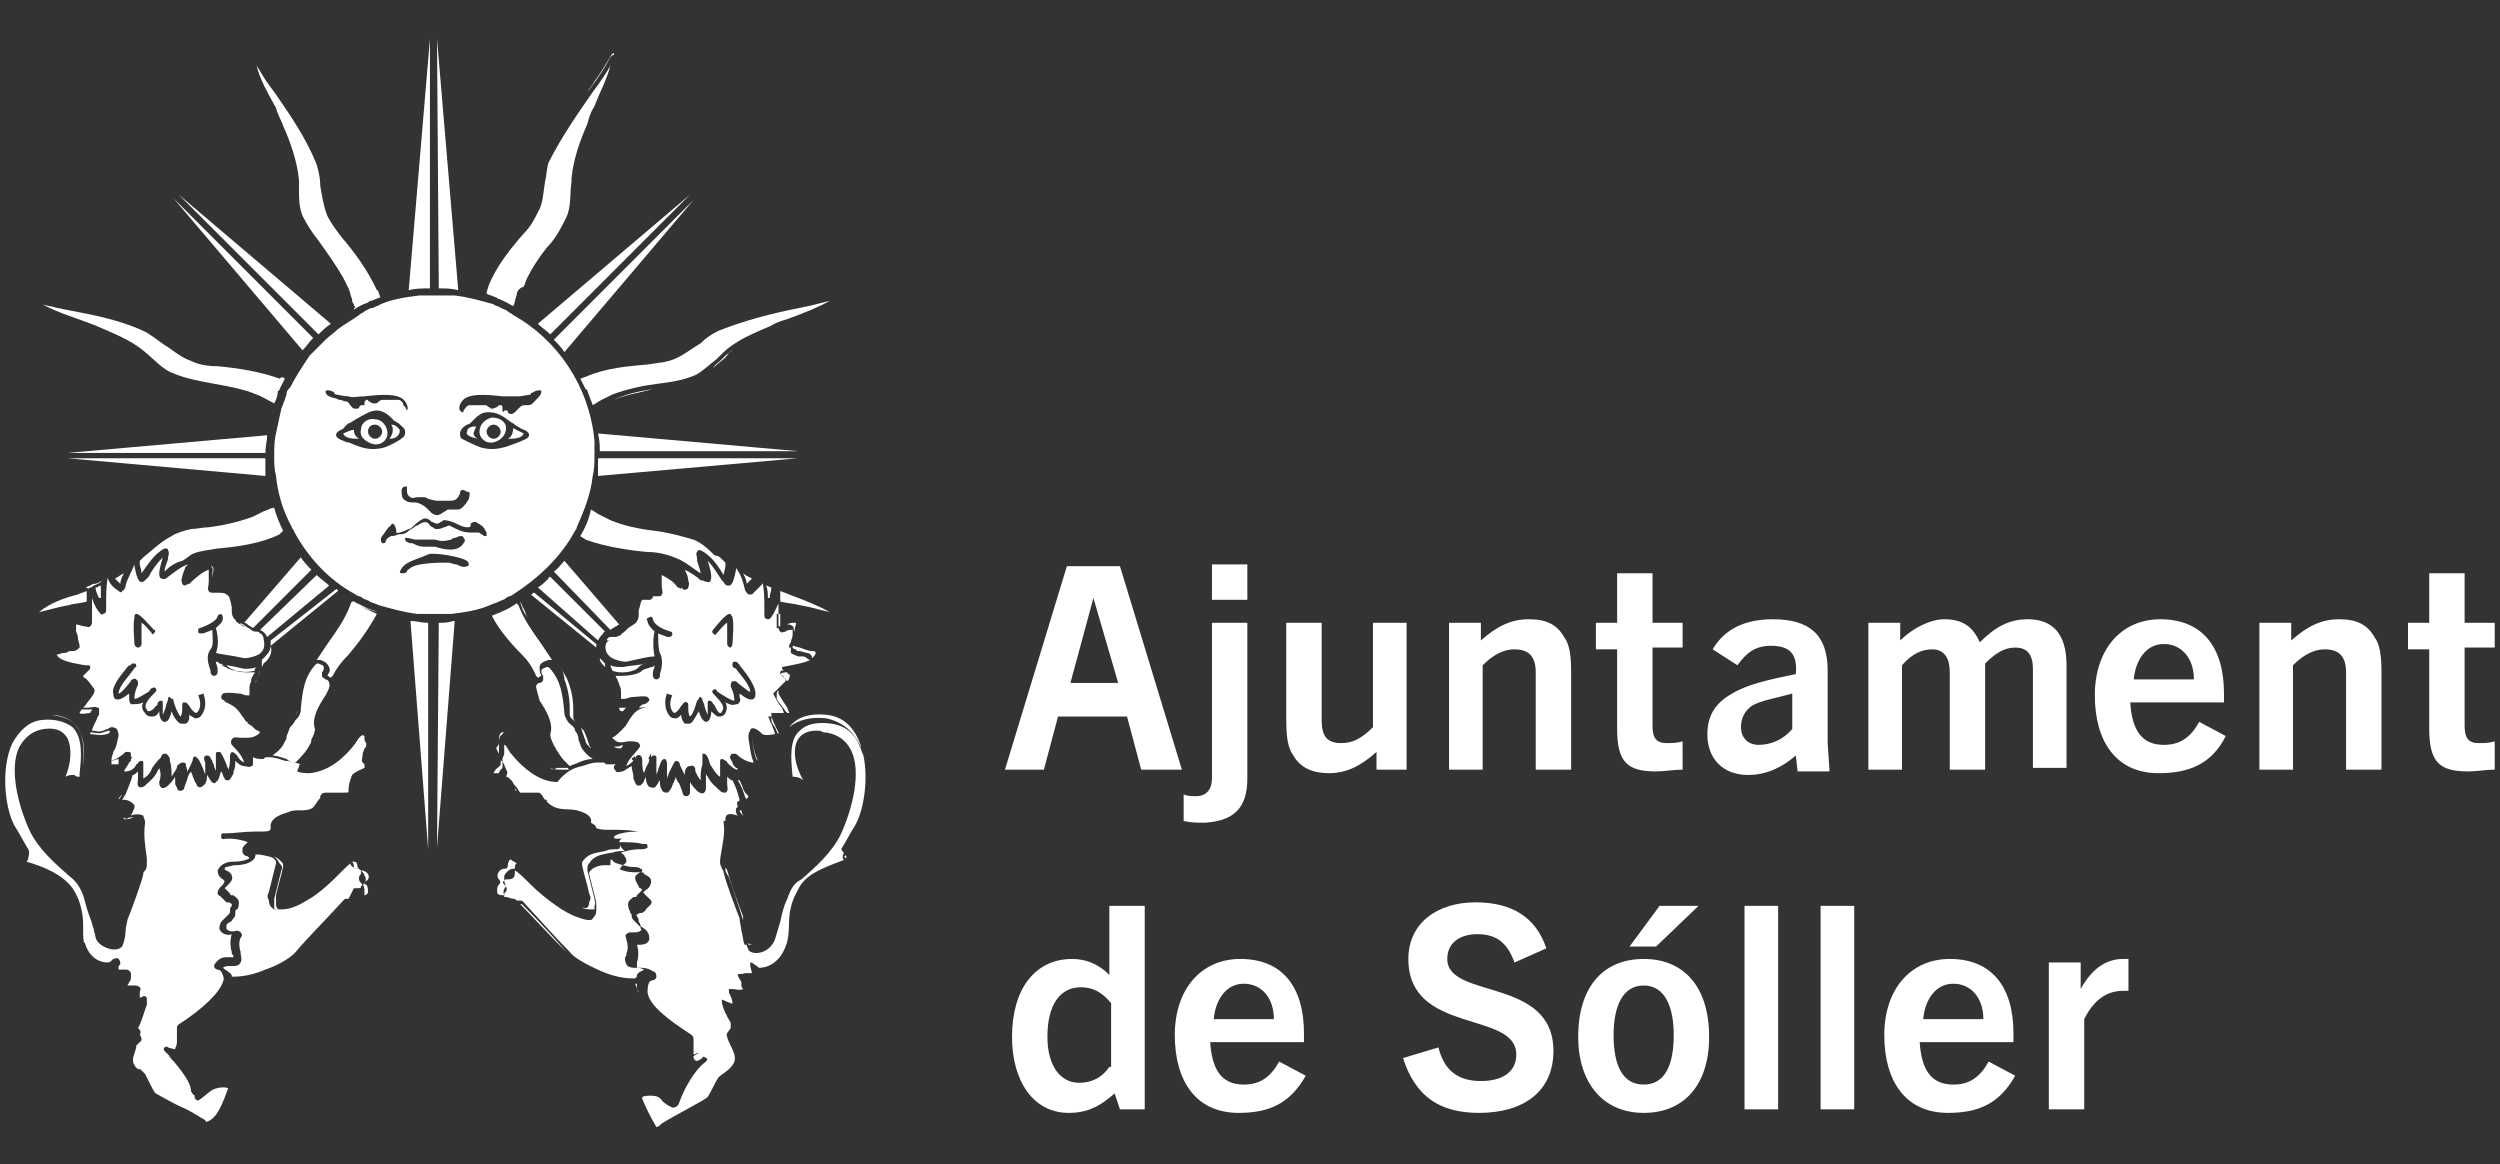
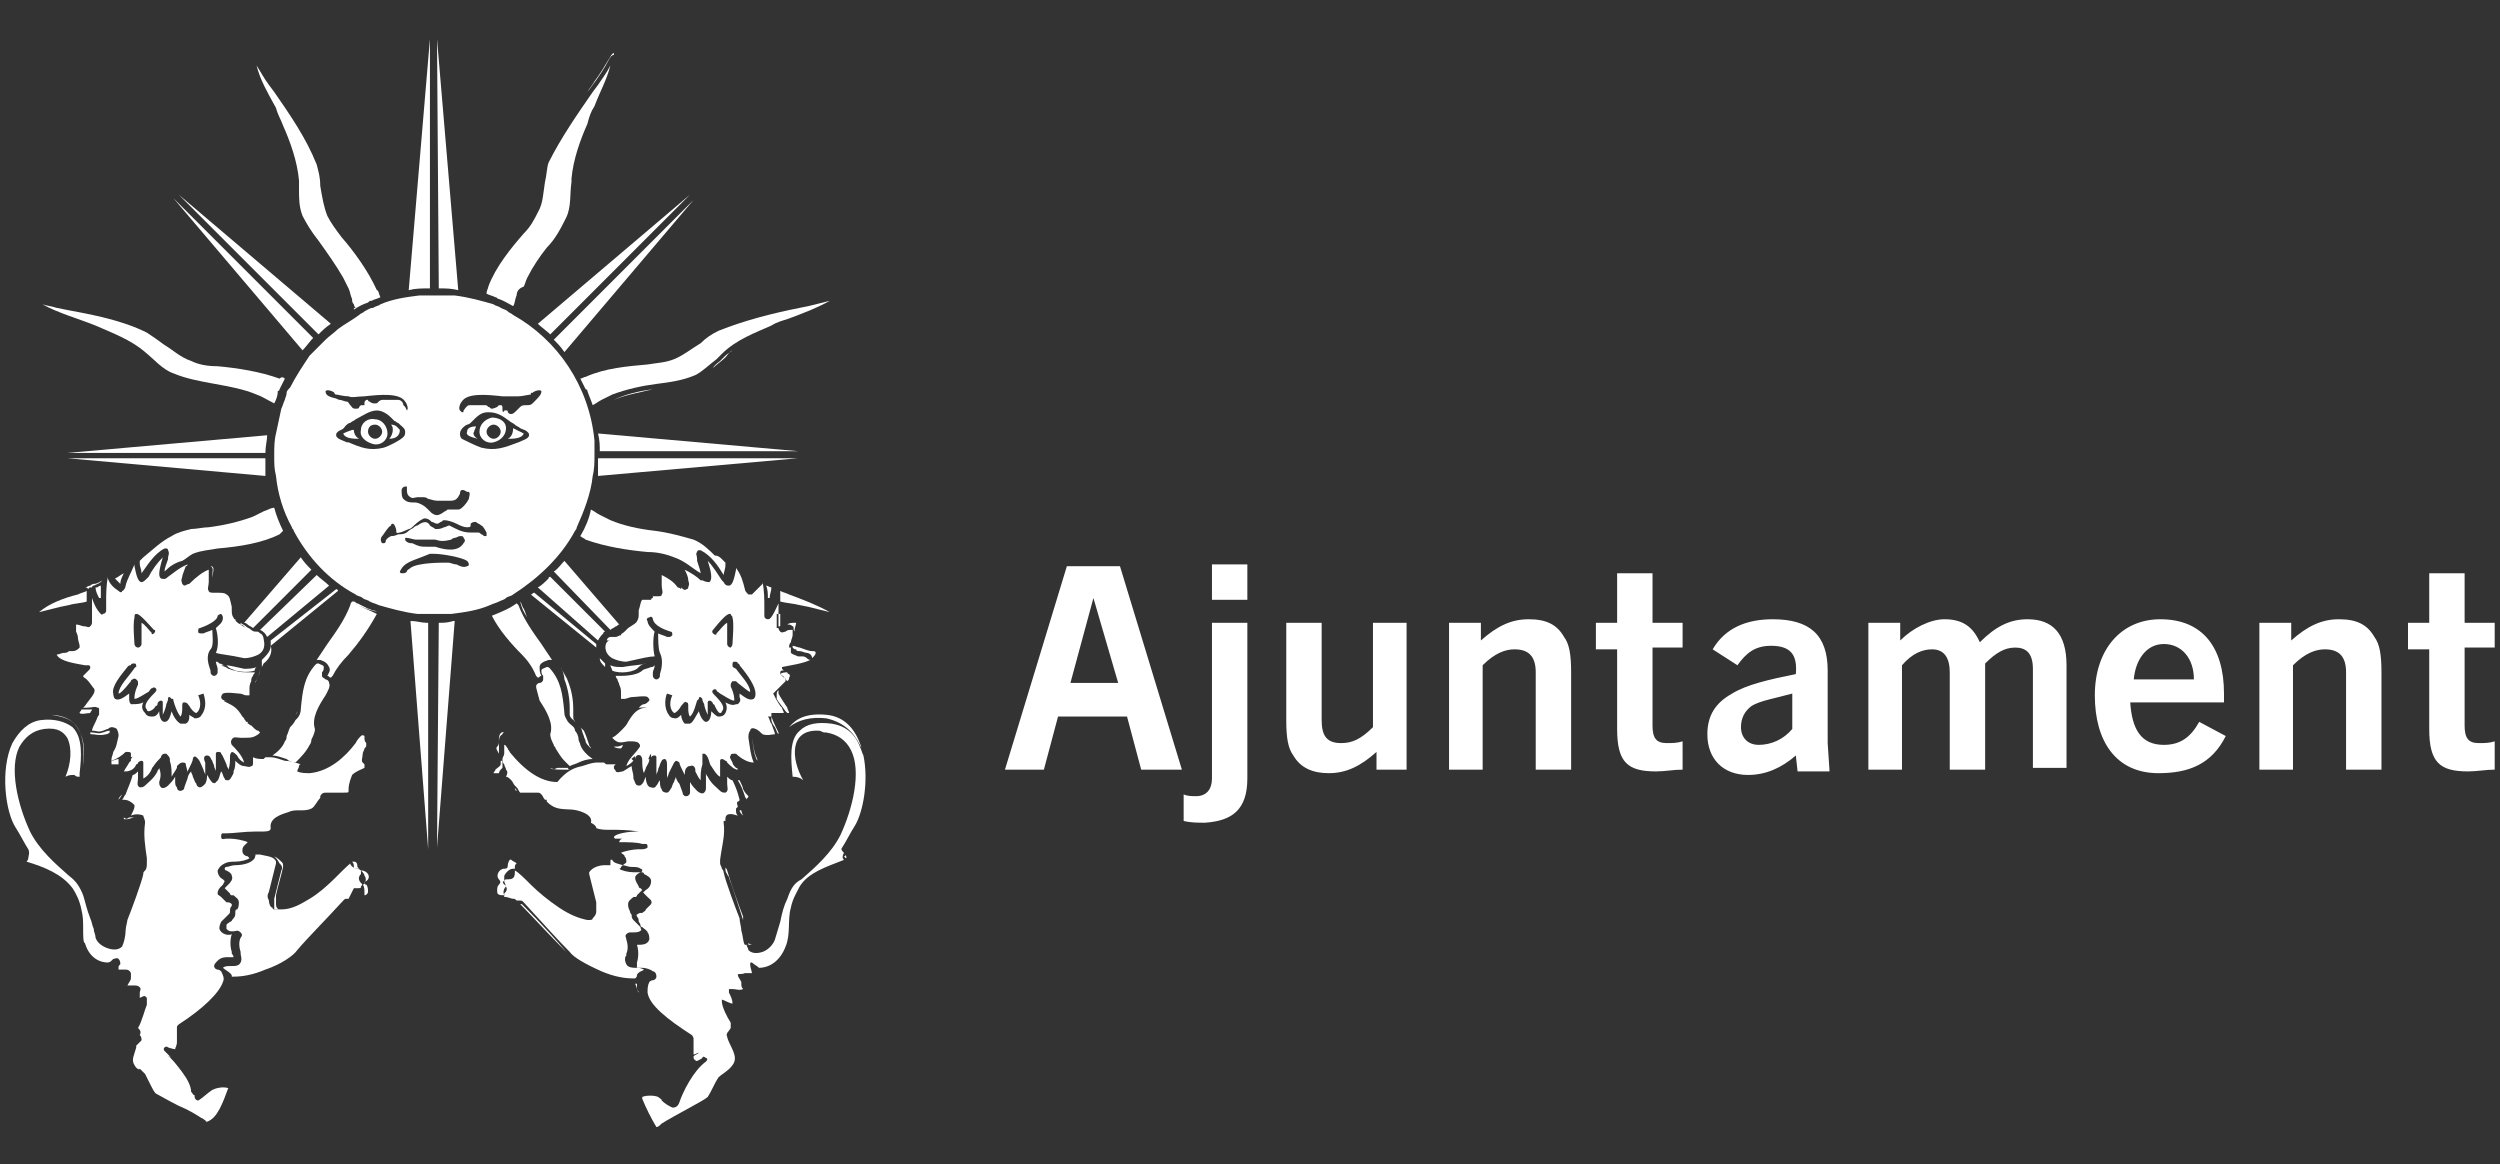
<svg xmlns="http://www.w3.org/2000/svg" version="1.1" id="Capa_1" x="0px" y="0px" viewBox="0 0 141.3 65.8" style="enable-background:new 0 0 141.3 65.8;" xml:space="preserve">
  <rect x="0" y="0" width="141.3" height="65.8" fill="#333333" stroke="none" />
  <style type="text/css"> .st0{fill:#FFFFFF;} </style>
  <g>
-     <path class="st0" d="M117.8,62.7v-5.1c0.5-1,1.2-1.6,2.2-1.6c0.1,0,0.2,0,0.3,0v-1.8c-0.1,0-0.2,0-0.3,0c-1,0-1.8,0.6-2.4,1.7v-1.5 h-1.8v8.3H117.8z M110.4,55.6c1,0,1.7,0.8,1.7,2h-3.4C108.8,56.5,109.4,55.6,110.4,55.6 M113.9,60.8l-1.5-0.8 c-0.5,0.9-1.1,1.3-2,1.3c-1.3,0-1.8-0.9-1.9-2.4h5.3c0-0.2,0-0.4,0-0.5c0-2.6-1.2-4.2-3.6-4.2c-2.2,0-3.7,1.7-3.7,4.3 s1.2,4.4,3.6,4.4C111.8,62.9,113,62.4,113.9,60.8 M104.8,51.2h-1.9v11.5h1.9V51.2z M100.5,51.2h-1.9v11.5h1.9V51.2z M92.9,61.3 c-1.2,0-1.7-1.1-1.7-2.8c0-1.6,0.5-2.8,1.7-2.8s1.7,1.2,1.7,2.8C94.6,60.2,94.1,61.3,92.9,61.3 M92.9,62.9c2.3,0,3.7-1.6,3.7-4.3 c0-2.8-1.4-4.4-3.7-4.4c-2.3,0-3.7,1.6-3.7,4.4C89.2,61.2,90.6,62.9,92.9,62.9 M93.6,53.5l2.4-2.3h-2.2l-1.7,2.3H93.6z M87.4,53.6 c-0.6-1.8-2-2.6-4-2.6c-2.2,0-3.8,1.2-3.8,3.2c0,4.3,6.1,2.9,6.1,5.4c0,1-0.8,1.5-2,1.5c-1.4,0-2.1-0.7-2.4-1.9l-2,0.6 c0.7,2.2,2.1,3.1,4.3,3.1c2.5,0,4.2-1.2,4.2-3.5c0-4.2-6-2.9-6-5.2c0-0.9,0.7-1.4,1.7-1.4c1.1,0,1.7,0.5,2.1,1.6L87.4,53.6z M70.3,55.6c1,0,1.7,0.8,1.7,2h-3.4C68.7,56.5,69.3,55.6,70.3,55.6 M73.8,60.8L72.3,60c-0.5,0.9-1.1,1.3-2,1.3 c-1.3,0-1.8-0.9-1.9-2.4h5.3c0-0.2,0-0.4,0-0.5c0-2.6-1.2-4.2-3.6-4.2c-2.2,0-3.7,1.7-3.7,4.3s1.2,4.4,3.6,4.4 C71.7,62.9,72.9,62.4,73.8,60.8 M62.7,60.3c-0.4,0.6-1,0.9-1.7,0.9c-1.1,0-1.8-1-1.8-2.6c0-1.8,0.7-2.8,1.9-2.8 c0.7,0,1.2,0.3,1.7,0.9v3.6H62.7z M64.7,62.7V51.2h-2v3.9c-0.6-0.6-1.3-0.9-2.1-0.9c-2.1,0-3.4,1.7-3.4,4.4c0,2.5,1.2,4.3,3.2,4.3 c1.1,0,1.8-0.4,2.6-1.1l0.3,0.9C63.3,62.7,64.7,62.7,64.7,62.7z" />
    <path class="st0" d="M141,41.9c-0.3,0.1-0.6,0.1-0.9,0.1c-0.6,0-0.8-0.3-0.8-1v-4.4h1.7v-1.4h-1.7v-2.8h-2v2.8h-1.2v1.5h1.2v4.5 c0,1.9,0.6,2.4,2.2,2.4c0.5,0,1-0.1,1.5-0.1V41.9z M134.6,43.5V38c0-1-0.1-1.6-0.4-2c-0.4-0.7-1-1-2-1s-1.8,0.4-2.7,1.2v-1h-1.8 v8.3h1.9v-5.9c0.7-0.7,1.3-0.9,1.8-0.9c0.8,0,1.2,0.4,1.2,1.3v5.5C132.6,43.5,134.6,43.5,134.6,43.5z M122.3,36.4 c1,0,1.7,0.8,1.7,2h-3.4C120.7,37.3,121.3,36.4,122.3,36.4 M125.8,41.6l-1.5-0.8c-0.5,0.9-1.1,1.3-2,1.3c-1.3,0-1.8-0.9-1.9-2.4 h5.3c0-0.2,0-0.4,0-0.5c0-2.6-1.2-4.2-3.6-4.2c-2.2,0-3.7,1.7-3.7,4.3s1.2,4.4,3.6,4.4C123.7,43.7,125,43.2,125.8,41.6 M116.8,43.5 v-5.9c0-1.8-0.8-2.6-2.2-2.6c-1,0-1.8,0.4-2.7,1.3c-0.4-0.9-1-1.3-2-1.3c-0.8,0-1.8,0.5-2.5,1.2v-1h-1.8v8.3h1.9v-5.9 c0.6-0.7,1.2-0.9,1.7-0.9c0.7,0,1,0.5,1,1.3v5.5h2v-6c0.6-0.6,1.1-0.9,1.7-0.9s1,0.3,1,1.2v5.6h1.9V43.5z M101.3,41.2 c-0.5,0.6-1.2,0.9-1.9,0.9c-0.6,0-1-0.4-1-1c0-0.5,0.2-0.9,0.6-1.2c0.5-0.3,1.2-0.4,2.3-0.7V41.2z M103.4,43.5l-0.1-1.5v-4.1 c0-2-1-2.9-3.1-2.9c-1.5,0-2.7,0.5-3.4,1.7l1.4,0.9c0.5-0.7,1-1.1,1.9-1.1c1.1,0,1.5,0.5,1.4,1.6c-1.5,0.3-2.8,0.6-3.6,1.1 c-0.9,0.5-1.4,1.2-1.4,2.3c0,1.4,0.9,2.3,2.3,2.3c1,0,1.9-0.4,2.7-1.1l0.1,0.9h1.8V43.5z M95.1,41.9C94.8,42,94.5,42,94.2,42 c-0.6,0-0.8-0.3-0.8-1v-4.4h1.7v-1.4h-1.7v-2.8h-2v2.8h-1.2v1.5h1.2v4.5c0,1.9,0.6,2.4,2.2,2.4c0.5,0,1-0.1,1.5-0.1 C95.1,43.5,95.1,41.9,95.1,41.9z M88.8,43.5V38c0-1-0.1-1.6-0.4-2c-0.4-0.7-1-1-2-1s-1.8,0.4-2.7,1.2v-1h-1.8v8.3h1.9v-5.9 c0.7-0.7,1.3-0.9,1.8-0.9c0.8,0,1.2,0.4,1.2,1.3v5.5C86.8,43.5,88.8,43.5,88.8,43.5z M79.5,43.5v-8.3h-1.9v5.9 c-0.7,0.7-1.2,0.9-1.8,0.9c-0.8,0-1.1-0.4-1.1-1.3v-5.5h-2v5.5c0,1,0.1,1.6,0.4,2c0.4,0.7,1.1,1,2,1c1,0,1.8-0.4,2.7-1.2v1H79.5z M70.5,31.9h-2v2h2V31.9z M70.5,44v-8.8h-2V44c0,0.6-0.3,1-0.9,1c-0.2,0-0.5,0-0.7-0.1v1.5c0.4,0.1,0.8,0.1,1.2,0.1 C69.6,46.4,70.5,45.8,70.5,44 M61.8,33.8L61.8,33.8l1.4,4.8h-2.7L61.8,33.8z M66.8,43.5L63.3,32h-3l-3.5,11.5H59l0.8-3h3.9l0.8,3 H66.8z" />
    <g>
      <path class="st0" d="M40.3,20.8c0.2-0.2,0.5-0.4,0.7-0.6c0.1-0.1,0.2-0.3,0.4-0.4c-0.1,0.1-0.3,0.2-0.4,0.3 c-0.1,0.1-0.2,0.2-0.3,0.3C40.6,20.5,40.4,20.6,40.3,20.8z" />
      <path class="st0" d="M34.8,35.4c0.1,0,0.1-0.1,0.2-0.1l-3.1-3.6c-0.2,0.2-0.4,0.5-0.6,0.6l3.2,3.3C34.6,35.5,34.7,35.5,34.8,35.4z " />
      <path class="st0" d="M34.7,22.6c0.7-0.3,1.4-0.4,2.2-0.6C36.1,22.1,35.3,22.3,34.7,22.6z" />
      <path class="st0" d="M40.9,32.5c0-0.1,0.1-0.4,0.1-0.5c0-0.1,0-0.2,0-0.2c-0.1-0.1-0.1-0.1-0.2-0.2c-0.1-0.1-0.2-0.2-0.4-0.2 c-0.3-0.3-0.7-0.7-1.2-0.9c-0.7-0.2-1.4-0.4-2.2-0.5c-0.9-0.1-1.8-0.3-2.5-0.6c-0.2-0.1-0.4-0.2-0.6-0.3c-0.2-0.1-0.3-0.2-0.5-0.3 c-0.1,0.5-0.3,1-0.6,1.5c0.1,0.1,0.2,0.1,0.3,0.2c1.1,0.4,2.4,0.6,3.5,0.7c0.5,0,1,0.1,1.5,0.3c0.6,0.2,1,0.6,1.5,0.9 c0-0.1-0.1-0.4-0.2-0.7c0-0.1,0-0.1,0-0.1c0-0.2-0.1-0.3,0-0.4c0,0,0-0.1,0.1-0.1h0.1C40.2,31.4,40.6,32,40.9,32.5z" />
      <path class="st0" d="M44.1,33.4c0,0.2,0,0.4,0,0.6c0.4,0.1,0.7,0.1,1.1,0.2l0.5,0.1c0.4,0.1,0.8,0.2,1.2,0.3 c-0.7-0.4-1.5-0.7-2.3-1C44.4,33.5,44.3,33.5,44.1,33.4z" />
      <path class="st0" d="M43.6,33.2c-0.1,0-0.2-0.1-0.3-0.1c0.1,0.2,0.1,0.5,0.1,0.7h0.1C43.5,33.6,43.6,33.4,43.6,33.2z" />
      <path class="st0" d="M31.1,18.9L39,11l-8.6,7.3C30.6,18.5,30.9,18.7,31.1,18.9z" />
-       <path class="st0" d="M35,40c0,0.2,0.1,0.2,0.2,0.2c0.1-0.1,0.2-0.2,0.2-0.3C35.4,40,35.4,40,35.3,40C35.2,40,35.1,40,35,40z" />
      <path class="st0" d="M45.2,17.4c-1.5,0.3-3.1,0.7-4.6,1.3c-0.4,0.2-0.7,0.4-1,0.7c-0.5,0.3-1,0.7-1.5,0.9s-0.9,0.2-1.5,0.3 c-1.1,0.1-2.4,0.2-3.5,0.7c-0.1,0-0.2,0.1-0.3,0.1c0.1,0.2,0.2,0.4,0.3,0.6c0.1,0,0.1,0.1,0.1,0.1c0.1,0.3,0.2,0.5,0.3,0.8 c0.2-0.1,0.3-0.2,0.5-0.3c0.2-0.1,0.4-0.2,0.6-0.3c0.8-0.3,1.7-0.5,2.5-0.6c0.8-0.1,1.5-0.2,2.2-0.5c0.4-0.2,0.8-0.6,1.2-0.9 c0.1-0.1,0.2-0.2,0.3-0.3c0.8-0.8,1.9-1.2,2.8-1.6c0.3-0.2,0.7-0.3,1-0.4c0.8-0.3,1.6-0.6,2.3-1c-0.4,0.1-0.8,0.2-1.2,0.3 L45.2,17.4z" />
      <path class="st0" d="M33.5,5.2c-0.9,1.3-1.8,2.6-2.5,4c-0.1,0.3-0.1,0.7-0.2,1.1c-0.1,0.6-0.1,1.2-0.4,1.7 c-0.2,0.4-0.4,0.8-0.8,1.2c-0.7,0.8-1.6,1.9-2,3c0,0.1-0.1,0.2-0.1,0.4c0.2,0.1,0.3,0.1,0.5,0.2c0.1,0,0.1,0.1,0.2,0.1 c0.3,0.1,0.6,0.3,0.8,0.4c0.1-0.1,0.1-0.4,0.2-0.6c0-0.2,0.1-0.4,0.4-0.5c0.1-0.2,0.1-0.3,0.2-0.5c0.3-0.6,0.7-1.2,1.1-1.7 c0.5-0.5,0.8-1.1,1.1-1.7c0.3-0.6,0.2-1.4,0.3-2c0-0.1,0-0.1,0-0.2C32.4,9,32.8,7.9,33.2,7c0.1-0.4,0.2-0.7,0.4-1 c0.3-0.8,0.7-1.5,0.9-2.3c-0.2,0.4-0.5,0.8-0.7,1.1L33.5,5.2z" />
      <path class="st0" d="M33.9,37.2c0,0.2,0.1,0.3,0.3,0.5c0-0.1,0-0.1,0-0.2C34.1,37.4,34,37.3,33.9,37.2z" />
      <path class="st0" d="M31,32.7c-0.2,0.2-0.4,0.4-0.6,0.5l3.4,3c0.1-0.2,0.2-0.3,0.3-0.4c0-0.1,0.1-0.1,0.1-0.1l-3.1-3.1 C31.1,32.6,31,32.6,31,32.7z" />
      <path class="st0" d="M31.9,19.9l7.3-8.6l-7.9,7.9C31.5,19.4,31.7,19.6,31.9,19.9z" />
      <path class="st0" d="M23.2,35.1l1,12.9V35.2h-0.1C23.8,35.2,23.6,35.1,23.2,35.1L23.2,35.1z" />
      <path class="st0" d="M18.3,37.7c0-0.1-0.1-0.1-0.3-0.2c-0.1,0-0.1,0-0.2,0.1c-0.6,0.7-0.7,1.4-0.8,2.5c0,0.2-0.1,0.4-0.2,0.5 l-0.1,0.1c-0.1,0.2-0.2,0.3-0.3,0.4c-0.1,0.2-0.1,0.3-0.2,0.5c0,0.1,0,0.2-0.1,0.3c-0.1,0.3-0.4,0.6-0.7,0.8 c0.2,0,0.5,0.1,0.8,0.2c0.1,0.1,0.3,0.2,0.5,0.2c0.3-0.3,0.6-0.6,0.8-1c0,0,0.1-0.1,0.1-0.3c0.1-0.2,0.2-0.4,0.2-0.6 c-0.2-0.6,0.2-1.3,0.6-1.9c0.1-0.2,0.3-0.5,0.2-0.7c0-0.1-0.1-0.2-0.2-0.2c-0.1-0.1-0.2-0.1-0.2-0.2c0-0.1,0-0.1,0-0.2 C18.3,37.9,18.3,37.8,18.3,37.7z" />
      <path class="st0" d="M24.8,35.2L24.8,35.2l-0.1,12.7l1-12.8h-0.1C25.3,35.2,25.1,35.2,24.8,35.2z" />
      <path class="st0" d="M13.8,43.1c-0.1-0.4-0.5-0.8-0.7-1c-0.1-0.2,0-0.3,0-0.3c0.1-0.2,0.3-0.1,0.5-0.1c0.1,0,0.1,0,0.1,0 c0.5,0,0.6,0,0.9-0.2c0.1-0.1,0.1-0.1,0.1-0.1c0,0-0.1-0.1-0.1-0.1c-0.1,0-0.2-0.1-0.3-0.2c0,0-0.1-0.1-0.1-0.1 c-0.1,0-0.1-0.1-0.2-0.1c0,0,0,0,0-0.1c0,0,0,0-0.1,0c0-0.1-0.1-0.1-0.1-0.2c0,0-0.1-0.1-0.1-0.1c-0.3-0.5-0.5-0.6-0.9-0.8 c-0.2-0.1-0.2-0.1,0-0.1c-0.2,0-0.3-0.1-0.3-0.2c0-0.1,0.1-0.2,0.1-0.2c0.2-0.1,0.8,0,0.9,0c0.2,0,0.3,0.1,0.4,0.1 c0.1,0,0.2,0,0.2,0s0,0,0-0.1c0,0,0-0.1,0-0.2c0-0.2,0-0.3,0.1-0.5c0-0.1,0-0.2,0.1-0.3c0-0.1,0.1-0.1,0.1-0.2c-0.1,0-0.2,0-0.3,0 c-0.3,0-0.6,0-0.8-0.1c-0.2,0-0.3-0.1-0.4-0.1c-0.1-0.1-0.2-0.1-0.4-0.2c0.1,0,0.1,0,0.2,0c-0.1,0-0.2-0.1-0.3-0.1 c-0.1-0.1-0.1-0.1-0.2-0.1c0,0.1,0.1,0.3,0.1,0.4s0,0.1,0,0.2c0,0.1-0.1,0.2-0.2,0.2c-0.1,0-0.2-0.1-0.2-0.2v-0.1 c-0.1-0.3-0.3-0.8,0-1.2c0.2-0.2,0.1-0.8,0.1-1.1c-0.2,0.1-0.3,0.1-0.5,0.2c-0.1,0-0.1,0-0.1,0c-0.1,0-0.2,0-0.2-0.1 c0-0.1,0-0.2,0.1-0.2c0.3-0.1,1-0.4,1-0.7c0,0,0.1-0.1,0.2-0.1c0,0,0.1,0.1,0.1,0.2c0,0.3-0.2,0.4-0.4,0.6c0.1,0.3,0.2,1,0,1.4 c0.3,0.1,0.7,0.1,1.6,0.3c0.3,0,0.6-0.1,0.8-0.2c0.5-0.3,0.3-0.8,0.3-0.9c0-0.1-0.1-0.3-0.2-0.3c-0.1-0.1-0.1-0.1-0.2-0.1 c-0.1,0-0.2,0-0.3-0.1c-0.1-0.1-0.2-0.1-0.3-0.2c-0.1-0.1-0.2-0.1-0.3-0.2l0,0.1c0.1,0,0.2,0.1,0.3,0.2c-0.1-0.1-0.2-0.1-0.3-0.2 c-0.2-0.1-0.3-0.2-0.3-0.3c-0.1,0-0.1-0.1-0.1-0.1c-0.1-0.1-0.1-0.3-0.1-0.4c0-0.1,0-0.1,0-0.2c-0.1-0.4-0.1-0.6-0.3-0.7 c0,0,0,0,0,0c0,0,0,0,0,0c-0.1-0.1-0.3-0.1-0.7-0.1c-0.1,0-0.1,0-0.1,0s-0.2,0-0.2-0.1c-0.1-0.1,0-0.3,0-0.5c0-0.1,0-0.1,0-0.2 c0-0.1,0-0.2,0-0.3c0-0.1,0-0.1,0-0.2c-0.3,0.1-0.7,0.4-1.1,0.8c-0.1,0-0.2,0.1-0.3,0.1L10.3,33c0-0.1-0.1-0.1,0-0.4 c0-0.1,0.1-0.3,0.2-0.6c0.1,0,0.1-0.1,0.1-0.1c-0.5,0.2-0.8,0.5-1.1,0.7c-0.2,0.2-0.3,0.1-0.4,0.1c-0.1-0.1-0.2-0.2,0.1-1.2 c-0.3,0.3-0.6,0.7-0.8,1.1l-0.1,0.1c-0.1,0.1-0.2,0.2-0.3,0.2c-0.2,0-0.3-0.4-0.4-0.9v-0.1c-0.2,0.5-0.4,0.8-0.5,1.2 c0,0.1-0.1,0.3-0.2,0.3c0,0.1-0.1,0.1-0.2,0c-0.3-0.2-0.5-0.4-0.6-0.7c0-0.1,0-0.1,0-0.1C6,33.1,6,33.6,6,34c0,0.2,0,0.3,0,0.5 s-0.2,0.2-0.2,0.2c0,0.1-0.1,0-0.1,0c-0.1-0.1-0.3-0.3-0.5-0.9c0,0.1,0,0.3,0,0.4c0,0.4,0,0.8,0,1c0,0.1-0.1,0.2-0.1,0.2 c-0.1,0.1-0.2,0-0.3,0c-0.2,0-0.3-0.1-0.5-0.1c0,0.1,0,0.2,0,0.2c0,0.1,0,0.1,0,0.2c0,0,0.1,0.2,0.1,0.3c0,0.2,0.1,0.4,0.1,0.5 v0.1c-0.1,0.1-0.2,0.2-0.4,0.2c-0.1,0-0.2,0-0.2,0c-0.1,0.1-0.2,0.1-0.3,0.1c-0.1,0-0.3,0.1-0.4,0.1c0.2,0.4,1.1,0.5,1.6,0.6h0.1 c0.1,0,0.1,0,0.1,0s0.1,0,0.1,0.1c0,0.1,0,0.1-0.1,0.2C4.9,38,4.9,38,4.8,38.1l-0.1,0.1c0,0.1,0.1,0.1,0.2,0.2 c0.2,0.2,0.3,0.4,0.4,0.5c0.1,0.1,0,0.3,0,0.3c-0.1,0.2-0.3,0.4-0.5,0.7L4.7,40c0.1,0,0.1,0,0.2,0c0.3,0,0.5-0.1,0.6,0 c0.1,0,0.1,0,0.1,0.1s0,0.1,0,0.1c0,0.1,0,0.2,0,0.2c-0.1,0.1-0.1,0.2-0.2,0.4c-0.1,0.2-0.2,0.4-0.2,0.5h0.1c0.1,0,0.3,0.1,0.5,0 c0.1,0,0.2-0.1,0.3-0.1c0.1-0.1,0.2-0.1,0.2-0.1c0.2,0,0.3,0.1,0.3,0.1c0.1,0.2,0.1,0.3,0.1,0.4c-0.1,0.4-0.1,0.6-0.3,0.9 c0,0.1-0.1,0.3-0.1,0.4c0,0,0,0,0,0.1c0.3-0.1,0.6-0.3,0.8-0.5c0.1,0,0.1,0,0.1,0c0.1,0,0.2,0,0.2,0.1c0,0,0,0.1,0,0.2 c0,0,0.1,0,0.1-0.1c0,0,0,0.1-0.1,0.2c0,0,0,0,0,0.1l-0.1,0.1c-0.1,0.2-0.2,0.3-0.3,0.5c0,0,0.1,0,0.1,0c0.2,0,0.5-0.1,0.6-0.4 c0.1,0,0.1-0.1,0.1-0.1C7.9,43,8,43,8,43s0.1,0,0.1,0.1c0,0.1,0,0.2,0,0.4c0,0.1,0,0.2,0,0.3c0,0,0,0.1,0,0.2 c0.2-0.1,0.4-0.3,0.5-0.6c0.1-0.1,0.1-0.2,0.5-0.6c0-0.1,0.1-0.2,0.2-0.2c0.1,0,0.1,0,0.1,0c0.1,0.1,0.2,0.2,0.2,0.3 c0,0.1,0,0.1,0,0.1c0.1,0.3,0.1,0.6,0.1,0.9c0.1-0.2,0.2-0.3,0.3-0.5v-0.1c0.1-0.1,0.2-0.2,0.3-0.2s0.2,0,0.2,0.1 c0,0.1,0.1,0.3,0.1,0.5v-0.1c0.2-0.4,0.3-0.6,0.3-0.7c0-0.1,0.1-0.2,0.2-0.1c0.1,0.1,0.1,0.1,0.1,0.1c0.1,0.1,0.2,0.4,0.3,0.6 c0,0.1,0.1,0.2,0.1,0.3c0-0.2,0-0.3,0-0.5c0-0.1,0-0.1,0-0.2c-0.1-0.2-0.1-0.4,0.1-0.4c0.2,0,0.2,0.2,0.3,0.3 c0,0.1,0.1,0.2,0.1,0.3c0,0.1,0.1,0.2,0.1,0.3c0-0.1,0-0.4,0-0.5c0,0,0-0.1,0-0.2c0-0.1,0-0.2,0-0.3c0,0,0-0.1,0.1-0.1 s0.2,0,0.2,0.1c0.1,0.1,0.2,0.4,0.3,0.6c0,0.1,0.1,0.2,0.1,0.3C13,43.3,13,43,13,42.8c0-0.1,0-0.2,0.1-0.3c0.1,0,0.2,0.1,0.3,0.2 C13.5,42.9,13.6,43,13.8,43.1z M14.4,35.8C14.4,35.8,14.3,35.8,14.4,35.8C14.4,35.7,14.4,35.7,14.4,35.8z M7.6,34.9 c0-0.1,0-0.2,0.1-0.2c0.1,0,0.2,0,1,0.9c0.1,0,0.1,0.1,0,0.2c-0.1,0.1-0.2,0-0.1,0c-0.2-0.2-0.4-0.5-0.6-0.6c0,0.3,0,0.9,0,1.2 c0,0.1-0.1,0.2-0.2,0.2s-0.2-0.1-0.2-0.2C7.6,36.3,7.5,35.3,7.6,34.9z M11.4,40.4c-0.1,0.2-0.3,0.2-0.4,0.2 c-0.1-0.1-0.2-0.1-0.3-0.2c0,0.2,0,0.4-0.2,0.5c-0.1,0-0.1,0-0.2,0h-0.1c-0.2-0.1-0.4-0.4-0.5-0.7c-0.1,0.4-0.2,0.6-0.4,0.6 S9,40.5,9,40.2c-0.1,0.2-0.2,0.3-0.4,0.3c-0.1,0-0.3,0-0.4-0.2C8,40.1,8,39.9,8.1,39.7c-0.2,0.1-0.4,0.1-0.6,0.1 c-0.1,0-0.1,0-0.1,0c-0.1-0.1-0.1-0.2-0.1-0.4c0,0,0-0.1,0-0.2c-0.4,0.3-0.6,0.4-0.8,0.3c-0.1-0.1-0.1-0.3-0.1-0.3 c-0.1-0.4,0.4-1,0.8-1.5c0.1-0.1,0.1-0.1,0.2-0.1c0-0.1,0.1-0.1,0.2-0.1c0.1,0,0.1,0.1,0.1,0.2c-0.1,0-0.1,0.1-0.2,0.2 c-0.2,0.3-0.8,0.9-0.8,1.3c0.1,0,0.3-0.2,0.7-0.7c0-0.1,0.1-0.1,0.1-0.1c0.1-0.1,0.2,0,0.2,0c0.1,0.1,0.1,0.1,0.1,0.2v0.1 c-0.1,0.2-0.2,0.5-0.2,0.7c0,0.1,0,0.1,0,0.1c0.2,0,0.6-0.3,0.8-0.4c0.1-0.1,0.1-0.2,0.2-0.2c0.1-0.1,0.2,0,0.2,0 c0.1,0.1,0,0.2-0.1,0.3c-0.4,0.4-0.6,0.7-0.4,0.9c0,0.1,0.1,0.1,0.1,0.1c0.1,0,0.3-0.1,0.4-0.3c0.1,0,0.1-0.1,0.1-0.1 c0-0.1,0.1-0.2,0.2-0.2c0,0,0.1,0,0.1,0.1c0,0,0,0.1,0,0.2c0,0.1,0,0.3,0,0.5c0.1-0.2,0.2-0.5,0.2-0.6c0.1-0.2,0.1-0.3,0.1-0.3 c0-0.1,0-0.1,0.1-0.1l0.1,0.1c0.1,0,0.1,0,0.1,0.1c0.2,0.7,0.4,0.9,0.4,0.9c0.1-0.1,0.1-0.4,0.1-0.5v-0.1c0-0.1,0-0.2,0.1-0.2 c0.2,0,0.2,0.1,0.3,0.2c0.1,0.2,0.3,0.4,0.4,0.4c0,0,0,0,0.1-0.1c0.2-0.3,0.1-0.7,0-0.9l0.3-0.1C11.6,39.5,11.7,40,11.4,40.4z" />
      <path class="st0" d="M13.3,37.9c0.4,0.1,0.8,0.1,1.1,0c0-0.1,0-0.1,0.1-0.2c-0.2,0.1-0.5,0.1-0.7,0.1c-0.5-0.1-0.8-0.2-1.1-0.2 c0.1,0,0.1,0,0.2,0.1C13,37.8,13.1,37.8,13.3,37.9z" />
      <path class="st0" d="M29,24.2L29,24.2c0,0.3-0.1,0.5-0.3,0.6c0.3,0,0.8,0,0.9-0.3C29.6,24.5,29.4,24.4,29,24.2 C29.1,24.2,29,24.2,29,24.2z" />
      <path class="st0" d="M22.6,24.3c-0.1-0.1-0.2-0.3-0.5-0.3c0.1,0.1,0.1,0.2,0.1,0.3c0,0.2-0.1,0.4-0.2,0.5 C22.4,24.8,22.6,24.6,22.6,24.3z" />
      <path class="st0" d="M20,24.3L20,24.3h-0.1c-0.3,0.1-0.5,0.2-0.5,0.2c0.1,0.3,0.6,0.3,0.9,0.3C20.1,24.7,20,24.5,20,24.3z" />
      <path class="st0" d="M24.8,16.3c0.4,0,0.7,0,1.1,0.1L24.7,2.2L24.8,16.3L24.8,16.3z" />
      <path class="st0" d="M26.8,24.4c0-0.1,0.1-0.2,0.1-0.3c-0.3,0-0.5,0.1-0.5,0.3c-0.1,0.2,0.2,0.3,0.6,0.4 C26.8,24.7,26.7,24.5,26.8,24.4z" />
      <path class="st0" d="M27.8,23.6c-0.4,0.1-0.7,0.4-0.7,0.8c0,0.4,0.4,0.7,0.8,0.6c0.4-0.1,0.7-0.4,0.7-0.8 C28.6,23.8,28.2,23.6,27.8,23.6z M27.9,24.8c-0.2,0-0.4-0.2-0.4-0.4c0-0.2,0.2-0.4,0.4-0.4c0.2,0,0.4,0.2,0.4,0.4 C28.3,24.6,28.1,24.8,27.9,24.8z" />
      <path class="st0" d="M21.2,23.7c-0.4-0.1-0.8,0.2-0.8,0.6c-0.1,0.4,0.3,0.7,0.7,0.8c0.4,0.1,0.8-0.2,0.8-0.6 C21.9,24.1,21.6,23.7,21.2,23.7z M21.2,24.8c-0.2,0-0.4-0.2-0.4-0.4c0-0.2,0.1-0.4,0.4-0.4c0.2,0,0.4,0.2,0.4,0.4 C21.6,24.6,21.4,24.8,21.2,24.8z" />
      <path class="st0" d="M44.3,40.3c0.1,0,0.2,0,0.3,0c0-0.1-0.1-0.2-0.1-0.3c-0.2-0.3-0.4-0.6-0.5-0.8c0-0.1,0-0.1,0-0.2 c0,0-0.1,0.1-0.1,0.2c0,0.1,0,0.2,0,0.3c0.1,0.2,0.3,0.4,0.5,0.7l0.1,0.1C44.4,40.3,44.4,40.3,44.3,40.3 C44.3,40.3,44.3,40.3,44.3,40.3z" />
      <path class="st0" d="M3.8,25.6H15c0-0.4,0.1-0.7,0.1-1L3.8,25.6z" />
      <path class="st0" d="M44.9,35.7c0-0.2,0.1-0.4,0.1-0.5h-0.1c-0.1,0-0.3,0-0.4,0.1c0.1,0,0.1,0,0.1,0s0.1,0,0.2,0.1 C44.9,35.4,44.8,35.5,44.9,35.7C44.9,35.6,44.9,35.6,44.9,35.7C44.9,35.6,44.9,35.6,44.9,35.7z" />
      <path class="st0" d="M45.2,36.8c0.1,0,0.3,0.1,0.4,0.1c0.1,0,0.3,0.1,0.3,0.3c0.1-0.1,0.2-0.2,0.2-0.3c0-0.1-0.1-0.1-0.2-0.1 c-0.2,0-0.4-0.1-0.7-0.2c-0.1,0-0.3-0.1-0.4-0.1c0,0,0,0.1,0,0.1c0.1,0.1,0.1,0.1,0.2,0.1C45,36.8,45.1,36.8,45.2,36.8z" />
      <path class="st0" d="M43.8,41.1c0.1,0.2,0.1,0.3,0.2,0.4c0,0,0,0,0-0.1c-0.1-0.2-0.3-0.6-0.4-0.9c0,0,0,0,0,0c0,0.1,0,0.1,0,0.2 C43.6,40.8,43.7,41,43.8,41.1z" />
      <path class="st0" d="M39.6,44.1c0-0.3,0-0.6,0.1-0.9c0-0.1,0-0.1,0-0.1c0-0.1,0-0.3,0-0.5c0.1,0,0.1,0,0.1,0 c0.1,0,0.2,0.2,0.2,0.2c0.1,0.2,0.1,0.4,0.2,0.5c0.2,0.3,0.3,0.5,0.5,0.6c0-0.1,0-0.1,0-0.2c0-0.1,0-0.2,0-0.3c0-0.1,0-0.3,0-0.4 c0,0,0-0.1,0.1-0.1c0,0,0.1,0,0.2,0.1c0.1,0,0.1,0.1,0.1,0.1c0.2,0.2,0.4,0.4,0.6,0.4c0,0,0-0.1-0.1-0.1c-0.1-0.1-0.2-0.2-0.2-0.3 c-0.1-0.2-0.2-0.3-0.1-0.4c0-0.1,0.1-0.1,0.2-0.1c0.1,0,0.1,0,0.1,0c0.3,0.3,0.7,0.5,1,0.5c-0.2-0.5-0.2-0.8-0.3-1.4 c0-0.1,0-0.3,0.1-0.4c0-0.1,0.1-0.2,0.3-0.1c0,0,0.1,0,0.4,0.3h0c0.3,0.1,0.5,0,0.7,0c0,0,0,0,0,0c0-0.1-0.1-0.3-0.2-0.6 c-0.1-0.1-0.1-0.3-0.2-0.4c0.1,0,0.1,0,0.2,0c0-0.1,0-0.1,0-0.1c0,0,0,0,0,0v-0.1c0.1,0,0.2,0,0.5,0c0.1,0,0.1,0,0.2,0 c0,0,0,0,0,0c0-0.1-0.1-0.2-0.1-0.3l-0.1-0.1c-0.2-0.3-0.3-0.5-0.4-0.7c0.1-0.1,0.2-0.2,0.3-0.3c0.1-0.1,0.1-0.1,0.2-0.2 c0.1-0.1,0.1-0.1,0.2-0.2c0-0.1,0-0.2-0.1-0.2c0,0,0,0-0.1-0.1c0,0-0.1-0.1-0.1-0.1c0,0,0,0,0,0c0,0,0,0,0,0c0,0,0,0,0-0.1 c0,0,0-0.1,0.1-0.1s0.1,0,0.1,0h0c0,0-0.1-0.1-0.1-0.1v-0.1c0.5-0.1,1.2-0.2,1.6-0.4c-0.1,0-0.2-0.1-0.2-0.1 c-0.1-0.1-0.2-0.1-0.3-0.1c0,0-0.1,0-0.2,0c-0.2-0.1-0.3-0.1-0.4-0.2v-0.1c0,0,0-0.1,0-0.2c0,0,0,0,0,0h-0.1c0-0.1,0-0.2,0.1-0.3 c0-0.1,0.1-0.3,0.1-0.4v-0.1c0-0.1,0-0.1,0-0.2c-0.2,0-0.3,0-0.4,0.1c-0.1,0-0.2,0.1-0.3,0c0,0-0.1-0.1-0.1-0.2c0,0,0,0,0,0 c0,0-0.1,0-0.1,0c0-0.2,0-0.5,0-0.8c0,0,0.1,0,0.1,0c0-0.1,0-0.1,0-0.2c0-0.1,0-0.3,0-0.4C43.6,35,43.5,35,43.4,35 c0,0-0.2,0-0.2-0.2c0,0,0-0.1,0-0.2c0-0.1,0-0.2,0-0.3c0-0.4,0-0.9-0.1-1.4c0,0.1,0,0.1,0,0.1c-0.2,0.2-0.4,0.4-0.6,0.6 c-0.1,0-0.2,0-0.2,0c-0.1-0.1-0.2-0.2-0.2-0.3c-0.1-0.4-0.2-0.8-0.5-1.2c0,0,0,0,0,0.1c-0.1,0.5-0.2,0.9-0.4,0.9 c-0.1,0-0.2,0-0.3-0.2l-0.1-0.1c-0.2-0.3-0.5-0.8-0.8-1.1c0.3,0.9,0.2,1.1,0.1,1.2c-0.1,0-0.2,0-0.4-0.1c0,0-0.1,0-0.1,0 c-0.2-0.2-0.5-0.4-0.9-0.6c0,0,0,0,0,0c0.1,0.2,0.2,0.4,0.2,0.6c0.1,0.3,0,0.3,0,0.4c0,0.1-0.1,0.1-0.1,0.1 c-0.1,0.1-0.2,0-0.3-0.1c0,0,0,0.1,0,0.1c0,0-0.1-0.1-0.2-0.1c-0.2-0.3-0.5-0.5-0.9-0.7c0,0,0,0,0,0.1c0,0.1,0,0.2,0,0.3 c0,0,0,0.1,0,0.2c0,0.2,0.1,0.4,0,0.5c0,0.1-0.1,0.1-0.2,0.1s-0.1,0-0.1,0c-0.1,0-0.1,0-0.2,0c0,0,0,0.1,0,0.1c0,0-0.1,0-0.1,0.1 c-0.2,0-0.4,0-0.5,0c-0.1,0.1-0.1,0.3-0.2,0.6c0,0.1,0,0.1,0,0.2c0,0.1,0,0.3-0.1,0.4c0,0.1-0.2,0.2-0.5,0.4 c-0.1,0.1-0.1,0.1-0.2,0.2l0,0c-0.1,0.1-0.2,0.1-0.2,0.2c-0.1,0-0.2,0.1-0.3,0.1S34.6,36,34.5,36c-0.1,0-0.2,0.1-0.2,0.2 c0.1,0,0.1,0,0.2,0c-0.1,0-0.1,0-0.2,0.1c0,0,0,0,0,0c-0.1,0.1-0.2,0.6,0.3,0.9c0.2,0.1,0.5,0.2,0.8,0.2c0.9-0.2,1.3-0.3,1.6-0.3 c-0.1-0.4-0.1-1.1,0-1.4c-0.2-0.2-0.4-0.4-0.4-0.6c-0.1-0.1,0-0.2,0.1-0.2c0.1-0.1,0.2,0,0.2,0.1c0.1,0.4,0.7,0.6,1,0.7 c0.1,0,0.1,0.1,0.1,0.2C37.9,36,37.9,36,37.8,36c-0.1,0-0.1,0-0.1,0c-0.2-0.1-0.3-0.1-0.5-0.2c0,0.3,0,0.9,0.1,1.1 c0.2,0.4,0.1,0.9,0,1.2v0.1c0,0.1-0.1,0.2-0.2,0.2c-0.1,0-0.2-0.1-0.2-0.2c0,0,0-0.1,0-0.2c0-0.1,0.1-0.2,0.1-0.4 c-0.1,0.1-0.1,0.1-0.2,0.1c-0.2,0.1-0.4,0.1-0.5,0.2c-0.2,0.2-0.7,0.3-1.2,0.3c-0.1,0-0.2,0-0.3,0c0,0.1,0.1,0.2,0.1,0.2 c0,0.1,0.1,0.2,0.1,0.3c0.1,0.2,0.1,0.3,0.1,0.5c0,0,0,0.1,0,0.2v0.1c0.1,0,0.1,0,0.2,0c0.1,0,0.3-0.1,0.4-0.1 c0.2,0,0.8-0.1,0.9,0c0.1,0.1,0.1,0.1,0.1,0.2c-0.1,0.1-0.2,0.2-0.3,0.2c-0.1,0-0.2,0.1-0.3,0.2c0.3,0,0.7-0.1,0.3,0 c-0.4,0.1-0.6,0.3-0.9,0.8c-0.1,0.2-0.2,0.3-0.3,0.4c-0.2,0.2-0.4,0.4-0.6,0.5l0,0c0.3,0.3,0.4,0.3,0.9,0.2h0.1 c0.2,0,0.4,0,0.5,0.1c0.1,0.1,0.1,0.2,0,0.3c-0.2,0.3-0.6,0.6-0.7,1c0.2-0.1,0.3-0.2,0.4-0.3c0,0-0.1-0.1-0.1-0.1 c0-0.1,0.1-0.1,0,0c0.2-0.2,0.2-0.2,0.2,0v0l0,0c0-0.1,0.1-0.3,0.3-0.2c0.1,0.1,0.1,0.2,0.1,0.3c0,0.2,0,0.5,0.1,0.7 c0-0.1,0.1-0.2,0.1-0.3c0.1-0.2,0.2-0.3,0.2-0.5c-0.1,0-0.1,0.1-0.1,0.1c0.1-0.2,0.1-0.3,0.2-0.4c0,0.1,0,0.1,0,0.2 c0.1-0.1,0.1-0.1,0.2-0.1c0,0,0.1,0,0.1,0.1c0,0.1,0,0.2,0,0.3c0,0,0,0.1,0,0.2c0,0.1,0,0.3,0,0.5c0-0.1,0.1-0.2,0.1-0.3 c0-0.1,0.1-0.2,0.1-0.3c0.1-0.2,0.1-0.3,0.3-0.3c0.1,0.1,0.1,0.2,0.1,0.4c0,0.1,0,0.2,0,0.2c0,0.2,0,0.4,0,0.5 c0-0.1,0.1-0.2,0.1-0.3c0.1-0.2,0.2-0.4,0.3-0.6c0.1-0.1,0.1-0.1,0.1-0.1s0.1,0,0.2,0.1c0,0.1,0.1,0.3,0.3,0.7v0.1 c0-0.2,0-0.4,0.1-0.5c0.1-0.1,0.1-0.1,0.2-0.1c0.2-0.1,0.3,0.1,0.3,0.2v0.1C39.4,43.8,39.5,44,39.6,44.1z M34.6,36.1 c0,0,0.1-0.1,0.2-0.1C34.7,36,34.7,36,34.6,36.1z M40.3,35.6c0.8-1,0.9-0.9,1-0.9c0,0.1,0.1,0.1,0.1,0.2c0.1,0.3,0,1.4,0,1.5 c0,0.1-0.1,0.2-0.1,0.2c-0.1,0-0.2-0.1-0.2-0.2c0-0.2,0-0.8,0-1.2c-0.2,0.1-0.4,0.4-0.6,0.6c0,0.1-0.1,0.1-0.2,0 C40.3,35.8,40.2,35.7,40.3,35.6z M39,40.9L39,40.9c-0.2,0-0.2,0-0.3,0c-0.1-0.1-0.2-0.3-0.2-0.5c-0.1,0.1-0.2,0.2-0.3,0.2 c-0.1,0-0.3,0-0.4-0.2c-0.3-0.4-0.2-1-0.1-1.2l0.3,0.1c-0.1,0.2-0.2,0.6,0,0.9c0.1,0.1,0.1,0.1,0.1,0.1c0.1,0,0.3-0.2,0.4-0.4 c0.1-0.1,0.2-0.3,0.3-0.2c0.1,0,0.1,0.1,0.1,0.2V40c0,0.1,0,0.4,0.1,0.5c0.1-0.1,0.2-0.2,0.4-0.9c0.1-0.1,0.1-0.1,0.1-0.1 c0-0.1,0-0.1,0.1-0.1l0.1,0.1c0,0.1,0,0.1,0.1,0.3c0,0.1,0.1,0.4,0.2,0.6c0-0.1,0-0.4,0-0.5c0-0.1,0-0.1,0-0.2c0,0,0-0.1,0.1-0.1 c0.1,0,0.2,0.1,0.2,0.2c0,0,0.1,0,0.1,0.1c0.1,0.2,0.2,0.4,0.3,0.4c0,0,0.1,0,0.1-0.1c0.2-0.2,0-0.5-0.4-0.9 c-0.1-0.1-0.2-0.2-0.1-0.3c0,0,0.1-0.1,0.2,0c0,0.1,0.1,0.1,0.2,0.2c0.2,0.1,0.6,0.4,0.8,0.4c0-0.1,0-0.1,0-0.1 c0-0.2-0.1-0.5-0.2-0.7v-0.1c0-0.1,0.1-0.2,0.1-0.2c0.1,0,0.1,0,0.2,0c0,0,0,0,0.1,0.1c0.4,0.3,0.6,0.5,0.7,0.5 c0-0.4-0.6-1-0.8-1.3c-0.2-0.1-0.2-0.1-0.2-0.2c0-0.1,0-0.2,0.1-0.2c0.1,0,0.2,0,0.2,0.1c0,0,0.1,0,0.1,0.1 c0.5,0.6,0.9,1.2,0.9,1.6c0,0.1,0,0.2-0.1,0.3c-0.2,0.1-0.4,0-0.8-0.3c0,0,0,0.1,0,0.2c0.1,0.2,0,0.3-0.1,0.4c-0.1,0-0.1,0-0.1,0 c-0.2,0.1-0.4,0-0.6-0.1c0.1,0.2,0.1,0.4,0,0.6s-0.3,0.2-0.4,0.2c-0.1,0-0.3-0.2-0.4-0.3c0,0.3-0.1,0.6-0.3,0.6 c-0.1,0-0.3-0.2-0.4-0.6C39.3,40.5,39.2,40.8,39,40.9z" />
      <path class="st0" d="M44.3,38.3c0,0,0.1,0,0.1,0.1l0.1,0.1c0.1-0.1,0.1-0.1,0.1-0.2c0,0,0.1-0.1,0-0.2c0,0-0.1,0-0.1-0.1 c-0.1,0-0.3,0-0.4,0.1c0,0,0,0,0,0C44.2,38.2,44.3,38.2,44.3,38.3z" />
      <path class="st0" d="M47.8,48.5C47.8,48.5,47.8,48.5,47.8,48.5c0.1,0,0-0.1,0-0.2c0,0,0,0.1-0.1,0.1L47.8,48.5z" />
      <path class="st0" d="M41.1,46.6c0-0.1,0-0.1,0-0.2C41.1,46.5,41.1,46.5,41.1,46.6z" />
      <path class="st0" d="M31.1,43.4c0.2,0.1,0.4,0.1,0.7,0.1c0.1,0,0.3,0,0.4,0c-0.1,0-0.1-0.1-0.1-0.1c0,0,0,0,0,0 c-0.2,0-0.4,0-0.6,0C31.3,43.5,31.2,43.5,31.1,43.4z" />
      <path class="st0" d="M42,46.1c0,0-0.1-0.2-0.1-0.3c0,0,0,0-0.1,0C41.8,45.9,41.9,46,42,46.1C41.9,46.1,41.9,46.1,42,46.1 C42,46.1,42,46.1,42,46.1z" />
      <path class="st0" d="M42.3,45c-0.1-0.1-0.2-0.2-0.3-0.4c0-0.1-0.1-0.3-0.2-0.5c0,0-0.1,0-0.1,0c0.2,0.3,0.3,0.6,0.4,0.9 c0,0.1,0.1,0.1,0.1,0.2C42.2,45.1,42.3,45.1,42.3,45C42.3,45.1,42.3,45.1,42.3,45z" />
      <path class="st0" d="M41.2,49.6c0.2,0.5,0.6,1.8,0.8,2.4c0-0.1,0-0.2,0-0.2c-0.2-0.5-0.7-1.9-0.9-2.6c0-0.1-0.1-0.1-0.1-0.2 c0,0.2,0,0.3,0.1,0.4C41.1,49.5,41.2,49.5,41.2,49.6z" />
      <path class="st0" d="M44.1,35.4C44.1,35.4,44.1,35.4,44.1,35.4c0-0.1,0-0.4,0-0.7c0,0,0,0-0.1,0c0,0.3,0,0.6,0,0.7 C44,35.4,44.1,35.4,44.1,35.4z" />
      <path class="st0" d="M29.4,34C29.4,34,29.4,34,29.4,34C29.4,34,29.4,34,29.4,34c0.1,0.4,0.2,0.6,0.4,0.9c-0.1-0.2-0.1-0.3-0.2-0.5 C29.5,34.3,29.5,34.1,29.4,34z" />
      <path class="st0" d="M30.2,39.1C30.2,39.1,30.2,39.1,30.2,39.1C30.2,39.1,30.2,39.1,30.2,39.1C30.2,39.1,30.2,39.1,30.2,39.1z" />
      <path class="st0" d="M33.9,25.5h11.2l-11.3-1C33.9,24.9,33.9,25.2,33.9,25.5z" />
      <path class="st0" d="M31,37.3c0.1,0,0.1,0,0.2,0c-0.2-0.3-0.4-0.6-0.6-0.9c-0.5-0.7-1-1.4-1.3-2.2c0,0,0,0-0.1-0.1 c-0.4,0.3-0.9,0.5-1.4,0.7c0.4,0.8,1.1,1.6,1.7,2.2c0.3,0.3,0.6,0.7,0.8,1.2l0.1,0.1c0.1,0,0.1-0.1,0.2-0.1 c-0.1-0.2-0.1-0.3-0.1-0.5S30.7,37.4,31,37.3z" />
      <path class="st0" d="M31,41.4c0,0.1,0,0.1,0,0.2c0-0.1,0-0.3,0-0.5C31,41.2,31,41.3,31,41.4z" />
      <path class="st0" d="M33.7,36.4l-3.5-2.9c-0.1,0-0.1,0.1-0.2,0.1l3.7,3C33.7,36.5,33.7,36.4,33.7,36.4z" />
      <path class="st0" d="M33.8,25.9V26c0,0.2,0,0.5,0,0.7c0,0.1,0,0.1,0,0.2l11.3-1H33.8z" />
      <path class="st0" d="M34.7,42.2c0.1,0.1,0.3,0.1,0.4,0.1c0,0,0.1-0.1,0.1-0.2C35,42.2,34.9,42.2,34.7,42.2z" />
-       <path class="st0" d="M42.5,32.7c-0.2-0.1-0.4-0.2-0.5-0.3c0.1,0.2,0.2,0.4,0.2,0.6C42.3,32.9,42.4,32.8,42.5,32.7z" />
      <path class="st0" d="M47.6,34.9C47.6,34.9,47.6,34.9,47.6,34.9L47.6,34.9C47.6,34.9,47.6,34.9,47.6,34.9z" />
      <path class="st0" d="M12.7,48.8c0.2-0.1,0.4-0.1,0.6-0.1c0.3,0,0.7-0.1,0.8-0.2L14,48.4c-0.1,0-0.3-0.1-0.3-0.3 c0-0.1,0-0.2,0.1-0.3c0.1-0.1,0.1-0.1,0.2-0.2c-0.2-0.1-0.7-0.2-1-0.2h-0.1h-0.1c-0.1,0-0.3,0.1-0.3-0.1c0-0.1,0-0.2,0.1-0.2 c0.1,0,0.1,0,0.2,0c0.4,0,1-0.1,1.6-0.1c0,0,0.1,0,0.2,0c0.5,0,0.7,0,0.7-0.2c-0.1-0.6,0.7-0.8,1-0.9c0.2-0.1,0.4-0.1,0.6-0.1 c0.3,0,0.5,0,0.7-0.1c0.2-0.1,0.3-0.4,0.5-0.6V45c0.1-0.2,0.2-0.2,0.4-0.2h0.1c0.3,0,0.5,0,0.8,0c0.3,0,0.3,0,0.3-0.1 c0-0.2,0-0.4,0.2-0.9c0.2-0.2,0.5-0.3,0.7-0.4c0,0,0,0,0,0c0,0,0-0.1,0-0.2c0,0-0.1-0.1-0.1-0.1c-0.1-0.1,0-0.3,0-0.5 c0-0.1,0.1-0.2,0.1-0.3c0.1-0.1,0.1-0.1,0.1-0.2V42c-0.1-0.1-0.1-0.2-0.1-0.3c0,0,0-0.1,0-0.1c0,0-0.1-0.1-0.2,0c0,0,0,0,0,0 c-0.1,0.1-0.2,0.2-0.3,0.4c-0.6,0.8-1.5,1.6-2.6,1.7c-0.2,0-0.5,0-0.7-0.1c0-0.1,0.1-0.2,0.1-0.3c0,0,0-0.1,0.1-0.1 c-0.3-0.1-0.6-0.2-0.9-0.2c-0.3-0.1-0.6-0.2-0.8-0.2c-0.1,0-0.2,0-0.3,0c0,0-0.1,0.1-0.1,0.1c-0.2,0-0.4,0-0.6-0.1 c0,0.1,0,0.1,0,0.2c0,0.1,0,0.1,0,0.1c0,0.1,0,0.2-0.1,0.2c-0.1,0.1-0.3,0-0.4,0c-0.2,0-0.4-0.2-0.5-0.3c0,0.2,0,0.4-0.1,0.6v0.1 c-0.1,0.2-0.2,0.4-0.3,0.4c-0.1,0-0.2,0-0.2-0.1c-0.1-0.1-0.1-0.3-0.2-0.4c-0.1,0.2-0.1,0.5-0.3,0.6c0,0.1-0.2,0.1-0.3-0.1 c-0.1-0.1-0.1-0.2-0.2-0.3c0,0.2,0,0.3-0.1,0.5c-0.1,0.1-0.2,0.2-0.3,0.2s-0.2-0.1-0.2-0.2c-0.1-0.1-0.1-0.2-0.2-0.4 c0-0.1-0.1-0.2-0.1-0.3c-0.1,0.1-0.2,0.3-0.2,0.4c-0.1,0.3-0.2,0.5-0.2,0.6c-0.1,0.1-0.2,0.1-0.2,0.1c-0.2,0-0.2-0.2-0.2-0.2 c-0.1-0.1-0.1-0.2-0.1-0.4c0-0.1,0-0.1,0-0.2c-0.1,0.2-0.3,0.4-0.4,0.5c-0.1,0.1-0.3,0.2-0.4,0.1C9,44.4,9,44.3,9,44.2 c0.1-0.3,0.1-0.5,0-0.8c0,0.1-0.1,0.1-0.1,0.2c-0.2,0.4-0.5,0.6-0.7,0.8c-0.1,0.1-0.2,0.1-0.3,0.1c-0.2-0.1-0.1-0.3-0.1-0.5 c0-0.1,0-0.2,0-0.2c0-0.1,0-0.1,0-0.2c-0.1,0.1-0.2,0.2-0.3,0.2c-0.1,0.4-0.3,0.8-0.4,1.1C7,45,7,45.1,6.9,45.2 c0.2,0,0.4,0,0.7,0.3v0.1c0,0.1-0.1,0.3-0.2,0.5c0.2-0.1,0.5-0.1,0.7,0c0,0.1,0.1,0.2,0.1,0.4c-0.1,0.7,0,1.3,0.1,2v0.1 c0,0.1,0,0.1,0,0.2c0,0.1,0,0.3-0.1,0.4c-0.1,0.1-0.1,0.1-0.1,0.2C8,49.9,7.4,51.5,7.2,52c0,0.1-0.1,0.4-0.1,0.6 c0,0.3-0.1,0.7-0.2,0.9c-0.2,0.2-0.5,0.2-0.8,0.1c0,0,0,0,0,0c-0.3-0.1-0.6-0.3-0.7-0.6c0-0.2-0.1-0.3-0.1-0.5 c-0.1-0.2-0.1-0.4-0.2-0.6c-0.2-0.5-0.3-1-0.4-1.3c-0.2-0.5-0.4-0.8-0.8-1.1C3.1,48.8,2.2,48,1.7,47c-0.7-1.5-1.2-3.6-0.6-4.8 c0.3-0.5,0.7-0.9,1.4-1c0.8-0.1,1.1,0.2,1.3,0.5c0.3,0.6,0.2,1.5-0.1,2.2c0.2-0.1,0.3-0.1,0.5-0.1c0,0,0.1,0.1,0.2,0.1 c0.1,0,0.1,0,0.1,0v-0.1c0-0.1,0-0.1,0-0.1c0.1-0.9,0.2-2-0.4-2.6c-0.4-0.3-1-0.5-1.8-0.4c-0.7,0.1-1.2,0.6-1.6,1.3 c-0.7,1.5-0.4,3.9,0.2,4.8c0.2,0.3,0.5,0.9,0.7,1.2c0.1,0.2,0,0.4,0,0.5c0,0.1-0.1,0.2-0.1,0.2c1,0.3,2,0.7,2.6,1.5 c0.2,0.3,0.4,0.7,0.5,1.2c0.1,0.4,0.1,0.7,0.1,1.1c0,0.4,0,0.8,0.1,0.8C5,54,5.5,54.4,6.1,54.4c0,0,0.1,0,0.2-0.1l0.1-0.1 c0.1,0,0.2-0.1,0.3,0c0.1,0.1,0.1,0.2,0.1,0.3c-0.1,0.1-0.1,0.1-0.1,0.2v0.1h0.1h0.1H7c0.2,0,0.3,0,0.4,0.2c0,0.1,0,0.1,0,0.1 c0,0.1,0,0.1,0,0.2c0,0,0,0,0,0c0,0.1-0.1,0.2-0.2,0.4c0,0,0,0,0.1,0c0.1,0,0.2,0,0.3,0c0.1,0,0.2,0,0.3,0.1c0.1,0.1,0,0.2,0,0.3 c0,0,0,0.1,0,0.2c0,0,0,0.1,0,0.1h0c0.2-0.1,0.2-0.1,0.3-0.1l0.1,0.1c0,0.1,0,0.2,0,0.2s0,0,0,0.1c0,0,0,0,0,0s0,0,0,0.1 c-0.1,0.2-0.3,1-0.5,1.3c0.1,0.1,0.2,0.2,0.1,0.4C8,58.6,8,58.7,8,58.8c-0.1,0.1-0.2,0.2-0.3,0.3c0,0,0,0.1,0,0.1 c-0.1,0.4-0.3,0.7-0.1,1c0.1,0.2,0.3,0.3,0.3,0.2c0.1,0.1,0.2,0.2,0.3,0.3c0.1,0.2,0.2,0.4,0.3,0.6c0.1,0.2,0.2,0.4,0.3,0.5 c0.2,0.1,0.7,0.4,1.3,0.7c0.5,0.2,1,0.5,1.3,0.7c0.1,0,0.1,0.1,0.2,0.1c0,0.1,0.1,0.1,0.1,0.1c0.6-0.2,0.9-1.1,1.2-1.9v0 c-0.3-0.1-0.7,0-0.9,0.1c-0.3,0.2-0.6,0.5-0.8,0.6c-0.1,0-0.2-0.1-0.2-0.2c0,0,0,0,0-0.1c-0.1,0-0.1-0.1-0.2-0.2 c0-0.3-0.2-0.7-0.5-1.1c-0.3-0.4-0.6-0.8-0.9-1c0.1,0.1,0.2,0.1,0.3,0.2c-0.1-0.1-0.3-0.3-0.4-0.4c0,0-0.1-0.1,0-0.2 c0,0,0.1-0.1,0.2,0c0.3,0.1,0.4,0.1,0.4,0.1c0-0.1,0.1-0.2,0.1-0.4s0-0.4,0-0.6c0-0.1,0-0.1,0-0.2c0-0.1,0-0.1,0.1-0.2 c1.4-0.9,2.3-1.8,2.5-2.4c0.1-0.2,0-0.4-0.1-0.6c0,0-0.1-0.1-0.2-0.1s-0.2-0.1-0.2-0.2s0.1-0.2,0.2-0.3c0.2-0.2,0.4-0.2,0.6-0.2 H13c0.1,0,0.2,0,0.2,0c0-0.1-0.1-0.2-0.1-0.2c0-0.1,0-0.1,0-0.1c-0.1-0.3-0.1-0.7,0-1c-0.2,0.1-0.6,0-0.7-0.3c0-0.1,0-0.2,0.1-0.4 c0.1-0.1,0.2-0.2,0.3-0.3l0.1-0.1c0.1-0.1,0.1-0.1,0.1-0.2c0-0.1,0-0.2,0.1-0.3v-0.1c0,0-0.1-0.1-0.2-0.1h-0.1 c-0.1-0.1-0.1-0.1-0.2-0.2c0,0,0,0-0.1-0.1c-0.1-0.1-0.2-0.1-0.2-0.2c0-0.2,0.1-0.3,0.2-0.4c0.1-0.1,0.1-0.1,0.1-0.1l0.1-0.2 c0,0,0,0-0.1-0.1c-0.2-0.1-0.3-0.3-0.3-0.5C12.4,49,12.5,48.9,12.7,48.8z" />
      <path class="st0" d="M32.2,40.4c0,0,0,0.1,0.1,0.2l0.1,0.1c0,0,0.1,0,0.1,0.1c-0.1-0.1-0.1-0.2-0.1-0.4c0-0.1,0-0.2,0-0.3 c0-0.6-0.1-1.1-0.3-1.6c-0.1-0.3-0.3-0.5-0.4-0.8c0.1,0.2,0.2,0.5,0.2,0.7c0.2,0.5,0.3,1.1,0.3,1.6v0.1 C32.2,40.2,32.2,40.3,32.2,40.4z" />
      <path class="st0" d="M36.1,37.7c0.1-0.1,0.3-0.2,0.4-0.2c-0.3,0.1-0.8,0.1-1.3,0.2c-0.3,0-0.5,0-0.7-0.1c0,0.1,0.1,0.2,0.1,0.3 C35,38.1,35.9,38,36.1,37.7z" />
      <path class="st0" d="M28.5,41.4C28.5,41.4,28.5,41.4,28.5,41.4c-0.2-0.1-0.3,0.2-0.3,0.3c0,0,0,0,0,0.1c0,0.1,0,0.1,0,0.1 c0,0.1,0,0.2-0.1,0.3c-0.1,0.1,0,0.2,0.1,0.4c0,0,0,0,0-0.1v-0.1c0-0.1,0-0.1,0-0.2v-0.1c0-0.1,0-0.1,0-0.1c0-0.2,0-0.4,0.2-0.5 C28.4,41.4,28.5,41.4,28.5,41.4z" />
      <path class="st0" d="M23.7,16.7c-0.8,0.1-1.5,0.2-2.2,0.5c-0.1,0.1-0.3,0.1-0.4,0.2c-0.2,0-0.3,0.1-0.5,0.2 c-0.1,0.1-0.2,0.1-0.3,0.2c-0.4,0.3-0.8,0.5-1.2,0.8c-0.2,0.2-0.5,0.4-0.7,0.6c-0.1,0.1-0.2,0.2-0.3,0.3c-0.2,0.2-0.4,0.4-0.6,0.6 c-0.4,0.6-0.8,1.2-1.1,1.8c-0.1,0.1-0.2,0.2-0.2,0.3c0,0.2-0.1,0.3-0.1,0.4c-0.1,0.2-0.1,0.3-0.2,0.5c-0.1,0.5-0.2,0.9-0.3,1.4 c-0.1,0.4-0.1,0.8-0.1,1.2v0.1c0,0.4,0,0.7,0.1,1.1c0.1,1,0.4,2,0.9,2.9c0,0.1,0.1,0.1,0.1,0.2c0.8,1.5,2,2.8,3.5,3.6 c0.1,0.1,0.3,0.1,0.4,0.2c0.1,0.1,0.3,0.1,0.4,0.2c0.2,0.1,0.3,0.1,0.5,0.2c0.7,0.2,1.4,0.4,2.2,0.5h0.1c0.3,0,0.5,0,0.8,0 s0.5,0,0.8,0c0.1,0,0.1,0,0.2,0c0.8-0.1,1.5-0.2,2.2-0.5c0.2-0.1,0.3-0.1,0.5-0.2c0.2-0.1,0.3-0.1,0.4-0.2 c0.1-0.1,0.3-0.1,0.4-0.2c1.4-0.9,2.7-2.1,3.5-3.6c0,0,0.1-0.1,0.1-0.2c0.4-0.9,0.8-1.9,0.9-2.9c0.1-0.4,0.1-0.8,0.1-1.2 c0-0.3,0-0.5,0-0.8c-0.3-3.1-2.1-5.7-4.6-7.1c-0.1-0.1-0.2-0.1-0.3-0.2c-0.1-0.1-0.2-0.1-0.4-0.2c-0.1-0.1-0.3-0.1-0.4-0.2 c-0.7-0.2-1.4-0.4-2.2-0.5c-0.1,0-0.1,0-0.2,0c-0.3,0-0.5,0-0.8,0s-0.5,0-0.8,0C23.8,16.7,23.8,16.7,23.7,16.7z M18.4,22.1 c0.1-0.1,0.4,0,0.5,0.1c0,0.1,0.1,0.1,0.1,0.1c0.1,0,0.4,0.1,0.7,0.1c0.2,0.1,0.5,0,0.9,0c0.9-0.1,2-0.2,2.3,0.3 c0.1,0.1,0.2,0.4,0.1,0.5c0,0,0,0-0.1-0.2c0,0,0,0-0.1-0.1c0-0.1-0.1-0.3-0.3-0.3c-0.1,0-0.3,0-0.5,0s-0.3,0-0.4,0 c-0.1,0-0.2,0.1-0.2,0.1c-0.1,0.1-0.1,0.1-0.2,0.1c-0.1,0-0.2,0-0.3-0.1c-0.1,0-0.1-0.1-0.1-0.1h-0.1c-0.1,0.1-0.1,0.1-0.1,0.2 s0,0.1,0,0.1s0,0-0.1,0h-0.1L20.3,23c0,0.1-0.1,0.1-0.2,0.1c-0.2,0-0.2-0.1-0.3-0.2c-0.1-0.1-0.1-0.2-0.2-0.2 c-0.1,0-0.3-0.1-0.4-0.1c-0.1,0-0.2-0.1-0.3-0.1C18.5,22.4,18.4,22.3,18.4,22.1z M19.7,25h-0.1c-0.2-0.1-0.6-0.2-0.6-0.4 c0-0.1,0-0.1,0.1-0.2c0.1-0.1,0.3-0.1,0.4-0.3c0.1-0.1,0.2-0.2,0.3-0.2c0.1-0.1,0.2-0.1,0.3-0.2c0.4-0.2,0.8-0.5,1.2-0.5 c0.2,0,0.5,0.1,0.8,0.4l0.1,0.1l0.1,0.1c0.1,0,0.1,0.1,0.2,0.1c0.2,0.2,0.4,0.3,0.4,0.5c0,0.1,0,0.2-0.1,0.3 c-0.2,0.2-0.8,0.5-1.1,0.6C20.9,25.5,20.4,25.3,19.7,25z M26.4,32c-0.2,0.1-0.4,0-0.6-0.1c-0.2,0-0.3-0.1-0.5-0.1 c-0.4,0-1.7,0-2.1,0.3c-0.1,0.1-0.2,0.1-0.2,0.2c-0.1,0.1-0.1,0.1-0.3,0.1c-0.1,0-0.1-0.1-0.1-0.1s0.1-0.2,0.2-0.3 c0.3-0.3,0.8-0.4,1.5-0.7c0.1,0,0.1,0,0.2,0c0.5,0,1.6,0.2,1.9,0.4c0.1,0.1,0.1,0.2,0.1,0.2C26.5,32,26.4,32,26.4,32z M22.9,30.5 c0-0.1,0-0.1,0-0.1H23c0.1,0,0.4,0.1,0.5,0.1h0.1c0.1,0,0.3,0,0.4,0c0.1,0,0.2,0,0.3,0s0.2,0,0.3,0c0.3,0.1,0.5,0.1,0.9,0 c0,0,0.1-0.1,0.2-0.1c0.1,0,0.2-0.1,0.3-0.1c0.1,0,0.2,0,0.2,0.1c0.1,0.1,0.1,0.2,0,0.3c-0.3,0.5-1,0.4-1.6,0.2 c-0.1,0-0.1,0-0.2,0c-0.1,0-0.2,0-0.3,0c-0.3,0-0.4,0-0.8-0.2c0,0,0,0-0.1,0C23.1,30.7,22.9,30.6,22.9,30.5z M27.5,30.3h-0.1 c-0.1,0-0.1-0.1-0.2-0.1c-0.1-0.1-0.1-0.1-0.2-0.1c0,0-0.1,0-0.2,0s-0.1,0-0.2,0c-0.5,0-0.8-0.2-1.2-0.4c-0.1,0-0.2,0.1-0.3,0.1 c-0.2,0.1-0.3,0.1-0.5,0.1c-0.1-0.1-0.2-0.1-0.3-0.2c-0.1-0.2-0.3-0.3-0.7,0c-0.1,0-0.2,0.1-0.2,0.1c-0.1,0.1-0.2,0.1-0.3,0.2 c-0.2,0.2-0.4,0.2-0.6,0.2c-0.2,0.1-0.3,0.1-0.4,0.1c-0.2,0.1-0.3,0.2-0.3,0.3c0,0,0,0.1-0.1,0.1c-0.1,0-0.1,0-0.1,0 c-0.1-0.1-0.1-0.3,0-0.4c0.1-0.1,0.3-0.5,0.5-0.6c0-0.1,0.1-0.1,0.1-0.1c0.1,0,0.2,0.3,0.2,0.4v0.1c0.1,0.1,0.7-0.2,0.7-0.2 c0.1,0,0.2-0.1,0.3-0.2c0.2-0.2,0.5-0.4,0.6-0.4c0.2,0,0.3,0.1,0.4,0.2c0.1,0,0.2,0.1,0.3,0.1c0,0,0.1,0,0.2-0.1 c0.1,0,0.1-0.1,0.2-0.1c0.2,0,0.5,0.1,0.7,0.2c0.2,0.1,0.4,0.2,0.6,0.2c0.1,0,0.2,0,0.2-0.1c0-0.1,0-0.1,0-0.1 c0.1-0.1,0.2-0.1,0.3-0.1c0.1,0.1,0.2,0.1,0.3,0.2c0.1,0,0.3,0.4,0.3,0.4C27.5,30.2,27.5,30.3,27.5,30.3z M29.3,25 C29.2,25,29.2,25,29.3,25c-0.8,0.3-1.3,0.5-2.1,0.3c-0.3-0.1-0.9-0.4-1.1-0.5C26,24.7,26,24.6,26,24.5c0-0.2,0.2-0.4,0.4-0.5 c0.1,0,0.2-0.1,0.2-0.1l0.1-0.1l0.1-0.1c0.3-0.3,0.5-0.4,0.8-0.4c0.5,0,0.8,0.2,1.2,0.5c0.1,0.1,0.2,0.1,0.3,0.2 c0.1,0.1,0.2,0.1,0.3,0.2c0.2,0.1,0.3,0.1,0.4,0.2c0.1,0.1,0.1,0.1,0.1,0.2C29.9,24.8,29.5,24.9,29.3,25z M26.1,22.7 c0.3-0.5,1.4-0.4,2.3-0.3c0.4,0,0.7,0,0.9,0s0.6-0.1,0.7-0.1c0-0.1,0-0.1,0.1-0.1c0.1-0.1,0.4-0.2,0.5-0.1c0,0.2-0.1,0.3-0.5,0.7 c-0.1,0.1-0.2,0.1-0.3,0.1c-0.2,0-0.3,0-0.4,0.1c-0.1,0.1-0.1,0.1-0.2,0.2c-0.1,0.1-0.2,0.2-0.3,0.2c-0.1,0-0.1,0-0.2-0.1 c0-0.1,0-0.1-0.1-0.1h-0.1c0,0.1-0.1,0.1-0.1,0v-0.1c0-0.1,0-0.2-0.1-0.2c0,0,0,0-0.1,0L28.1,23c-0.2,0.1-0.3,0.1-0.3,0.1 c-0.1,0-0.1-0.1-0.2-0.1c-0.1-0.1-0.1-0.1-0.2-0.1c-0.1,0-0.2,0-0.4,0s-0.4,0-0.5,0c-0.2,0.1-0.2,0.2-0.3,0.3c0,0.1,0,0.1-0.1,0.1 L26,23.2C25.9,23.1,26,22.8,26.1,22.7z M24.7,28.3c0.1,0,0.2,0,0.3,0c0.2,0,0.3,0,0.5,0c0.3,0,0.4-0.2,0.5-0.4 c0-0.2,0.1-0.3,0.4-0.1h0.1c0.1,0.1,0,0.3,0,0.4c-0.1,0.2-0.4,0.6-0.6,0.6c-0.1,0-0.2,0-0.3,0c-0.1,0-0.2,0-0.3,0 c-0.1,0.1-0.2,0.1-0.3,0.2c-0.2,0.1-0.3,0.2-0.6,0c-0.1-0.1-0.1-0.1-0.2-0.2c-0.1-0.1-0.2-0.2-0.4-0.3c-0.2-0.1-0.3-0.1-0.4-0.1 c-0.2,0-0.4,0-0.6-0.2c-0.1-0.1-0.1-0.3-0.1-0.5c0-0.1,0.1-0.2,0.2-0.2H23c0,0,0,0.1,0,0.2c0,0.1,0,0.3,0.2,0.4 c0.1,0.1,0.3,0,0.4,0c0.1,0,0.1,0,0.2,0c0.2,0,0.3,0,0.4,0.1C24.3,28.2,24.5,28.3,24.7,28.3z" />
      <polygon class="st0" points="14.7,48.2 14.7,48.2 14.7,48.2 14.7,48.2 " />
      <path class="st0" d="M21.4,34.6c-0.1,0-0.2-0.1-0.3-0.1c-0.1,0-0.2-0.1-0.3-0.1c-0.2-0.1-0.4-0.2-0.6-0.3c-0.1,0-0.1-0.1-0.2-0.1 c-0.1,0-0.1,0-0.1,0s-0.1,0.1-0.1,0.2c-0.3,0.8-0.8,1.5-1.3,2.2c-0.2,0.3-0.4,0.6-0.6,0.9c0,0,0.1,0,0.2,0 c0.3,0.1,0.4,0.2,0.5,0.4c0.1,0.2,0,0.3-0.1,0.5c0.1,0,0.1,0.1,0.2,0.1l0.1-0.1c0.2-0.4,0.5-0.8,0.9-1.2c0.6-0.7,1.1-1.4,1.6-2.3 c-0.4-0.2-0.9-0.4-1.3-0.6C20.4,34.3,20.9,34.5,21.4,34.6C21.4,34.6,21.4,34.6,21.4,34.6z" />
      <path class="st0" d="M24.3,16.3V2.2l-1.2,14.2C23.5,16.3,23.8,16.3,24.3,16.3L24.3,16.3z" />
      <path class="st0" d="M33.2,5.2l0.3-0.4c0.3-0.4,0.7-1,0.9-1.4c0.1-0.2,0.2-0.3,0.3-0.3c0,0,0-0.1,0-0.1c0,0-0.1,0-0.2,0.2 c-0.3,0.5-0.6,1-0.9,1.4C33.5,4.8,33.3,5,33.2,5.2C33.2,5.2,33.2,5.2,33.2,5.2z" />
      <path class="st0" d="M46.7,40.6c0.9,0.2,1.5,0.7,1.9,1.5c0,0.1,0.1,0.1,0.1,0.2c-0.3-1-0.9-1.8-2-1.9c-1.1-0.1-1.7,0.2-2.1,0.7 C45.1,40.7,45.8,40.5,46.7,40.6z" />
      <path class="st0" d="M33,41.3c-0.1-0.1-0.2-0.2-0.3-0.3c0,0,0.1,0.1,0.1,0.1c0.1,0.1,0.1,0.3,0.2,0.5c0,0.1,0.1,0.2,0.1,0.3 c0,0.1,0.1,0.2,0.3,0.4c0-0.1-0.1-0.1-0.1-0.2C33.2,41.8,33.1,41.5,33,41.3z" />
      <path class="st0" d="M20,17.5c0.3-0.2,0.5-0.3,0.8-0.4C20.9,17,20.9,17,21,17c0.2-0.1,0.3-0.1,0.5-0.2c-0.1-0.2-0.1-0.4-0.2-0.4 c-0.5-1.1-1.3-2.2-2-3c-0.3-0.4-0.6-0.8-0.8-1.2c-0.2-0.5-0.3-1.1-0.4-1.7c0-0.5-0.1-0.8-0.2-1.2c-0.6-1.5-1.5-2.8-2.4-4.1 l-0.3-0.4c-0.3-0.4-0.5-0.8-0.7-1.1c0.2,0.8,0.6,1.5,1.1,2.4c0.1,0.4,0.3,0.7,0.4,1c0.4,0.9,0.8,2,0.9,3.1c0,0.2,0,0.3,0,0.5 c0,0.5,0,1,0.2,1.5c0.2,0.4,0.5,0.9,0.9,1.4c0.5,0.7,1,1.4,1.4,2.1c0.1,0.2,0.2,0.4,0.3,0.6c0.1,0.2,0.1,0.4,0.2,0.6 c0,0.1,0,0.2,0.1,0.3c0,0.1,0.1,0.2,0.1,0.2C20,17.4,20,17.4,20,17.5C20,17.4,20,17.4,20,17.5z" />
      <path class="st0" d="M42.8,43c0,0,0,0.1,0,0.2c0-0.1,0-0.2,0-0.3c-0.2-0.4-0.2-0.7-0.3-1.2c0,0,0,0,0,0 C42.6,42.3,42.6,42.6,42.8,43z" />
      <path class="st0" d="M32.7,43.1c0.2-0.1,0.5-0.2,0.8-0.2c-0.3-0.2-0.6-0.5-0.7-0.8c0-0.1-0.1-0.2-0.1-0.3c0-0.2-0.1-0.4-0.2-0.5 c0-0.2-0.2-0.3-0.3-0.4l-0.1-0.1c-0.1-0.2-0.2-0.3-0.2-0.5c-0.1-1.1-0.2-1.8-0.8-2.5c-0.1-0.1-0.1-0.1-0.2-0.1 c-0.2,0.1-0.3,0.1-0.3,0.2c0,0.1,0,0.2,0.1,0.3c0,0.1,0,0.1,0,0.2c0,0.1-0.1,0.2-0.2,0.2c-0.1,0-0.2,0.1-0.2,0.2s0.1,0.4,0.2,0.8 c0.4,0.6,0.8,1.3,0.6,1.9c0,0.2,0.1,0.4,0.2,0.6c0,0.1,0.1,0.1,0.1,0.2c0.2,0.3,0.3,0.5,0.5,0.7c0.1,0.1,0.2,0.2,0.3,0.3 C32.4,43.2,32.5,43.2,32.7,43.1z" />
      <path class="st0" d="M7,45.4C7,45.4,7,45.4,7,45.4C7,45.4,7,45.4,7,45.4z" />
      <path class="st0" d="M6.7,45.2c0,0,0.1-0.1,0.2-0.3C6.8,45,6.7,45.1,6.7,45.2z" />
      <path class="st0" d="M7.3,46.2c-0.1,0.1-0.2,0.1-0.3,0c0,0,0,0.1,0,0.1h0.2c0.1,0,0.3-0.1,0.4-0.1C7.5,46.2,7.5,46.2,7.3,46.2 C7.3,46.2,7.3,46.2,7.3,46.2z" />
      <path class="st0" d="M3.7,17.5l-0.5-0.1c-0.3-0.1-0.5-0.1-0.8-0.2c0.9,0.5,2,0.8,3,1.2c0.9,0.4,2,0.8,2.8,1.5c0.5,0.4,1,1,1.6,1.2 c1.4,0.6,3.3,0.6,4.7,1.2c0.3,0.1,0.6,0.3,1,0.5c0.1-0.2,0.2-0.4,0.2-0.7c0.1,0,0.1-0.1,0.1-0.1c0.1-0.2,0.2-0.4,0.3-0.6 c-0.1-0.1-0.2-0.1-0.3,0c-1.1-0.4-2.4-0.6-3.5-0.7c-0.6,0-1.1-0.1-1.5-0.3c-0.6-0.2-1-0.6-1.5-0.9c-0.4-0.3-0.7-0.5-1-0.7 C6.9,18.1,5.3,17.8,3.7,17.5z" />
      <path class="st0" d="M17.7,19.1l-7.9-7.9l7.3,8.6C17.3,19.6,17.5,19.3,17.7,19.1z" />
      <path class="st0" d="M18.7,18.3L10.1,11l7.9,7.9C18.2,18.7,18.4,18.5,18.7,18.3z" />
      <path class="st0" d="M17.4,37.6c-0.1,0.2-0.2,0.4-0.3,0.6C17.2,38,17.3,37.8,17.4,37.6z" />
      <path class="st0" d="M20.3,49.1c0,0-0.1-0.1-0.1-0.1c0-0.1,0-0.3-0.2-0.3c0,0,0,0-0.1,0C20,48.8,20,48.9,20,49c0,0,0,0,0,0.1 C20.1,49.1,20.1,49.1,20.3,49.1C20.2,49.1,20.2,49.1,20.3,49.1z" />
      <path class="st0" d="M42.6,53.4c-0.1,0-0.2,0-0.3-0.1c0,0,0,0,0,0c0,0.1,0,0.1,0,0.1C42.4,53.4,42.5,53.4,42.6,53.4z" />
      <path class="st0" d="M28.5,50.6c-0.1-0.2,0-0.4,0.1-0.5c0,0,0-0.1-0.1-0.1c-0.1-0.1-0.1-0.2,0-0.2c0-0.1,0-0.2,0-0.3 c0.1-0.2,0.3-0.4,0.5-0.4c0.1,0,0.1,0,0.1,0V49c0-0.1,0-0.1,0.1-0.2c-0.1-0.1-0.2-0.1-0.3-0.2c-0.1-0.1-0.2,0.2-0.2,0.3 c0,0.2-0.1,0.2-0.2,0.2c-0.3,0-0.5,0.4-0.3,0.6c0.1,0.1,0.1,0.2,0,0.3c-0.1,0.1-0.1,0.2-0.1,0.4C28.1,50.6,28.3,50.6,28.5,50.6 C28.5,50.6,28.5,50.6,28.5,50.6z" />
      <path class="st0" d="M29.2,44.7C29.2,44.7,29.2,44.7,29.2,44.7c0-0.1-0.1-0.1-0.1-0.2c0,0,0,0,0,0C29.1,44.7,29.2,44.7,29.2,44.7z " />
      <path class="st0" d="M36.2,49.1c0.1,0,0.1,0.1,0.1,0.1s0,0.1-0.1,0.1c0,0,0,0,0,0c0.1,0,0.2,0,0.2,0.1c0.2,0.1,0.4,0.2,0.4,0.4 c0,0.2-0.1,0.4-0.3,0.5c-0.1,0.1-0.1,0.1-0.1,0.1c-0.1,0,0,0.1,0.1,0.2c0.1,0.1,0.1,0.1,0.1,0.1c0.1,0.1,0.3,0.2,0.2,0.4 c-0.1,0.1-0.1,0.1-0.2,0.2l-0.1,0.1c0,0.1-0.1,0.1-0.2,0.2h-0.1c-0.1,0-0.2,0.1-0.2,0.1c-0.1,0,0,0,0,0.1c0.1,0.1,0.1,0.2,0.1,0.3 c0.1,0.1,0.1,0.2,0.1,0.2s0,0.1,0.1,0.1c0.1,0.1,0.3,0.2,0.3,0.3c0.1,0.1,0.1,0.3,0.1,0.4c-0.1,0.3-0.4,0.3-0.7,0.3 c0.1,0.3,0.1,0.7,0,1c0,0.1,0,0.1,0,0.1c0,0.1,0,0.2,0,0.2s0.1,0,0.2,0h0.1c0.2,0,0.5,0.1,0.6,0.2c0.1,0,0.2,0.1,0.2,0.3 c0,0.1-0.1,0.2-0.2,0.2c-0.1,0-0.2,0.1-0.2,0.1c-0.1,0.2-0.1,0.4-0.1,0.6c0.1,0.7,1.1,1.5,2.5,2.4c0,0,0.1,0.1,0.1,0.2 c0,0,0,0.1,0,0.2c0,0.2,0,0.4,0,0.6c0,0,0,0.1,0,0.1c0.1,0,0.2-0.1,0.3-0.1c-0.1,0.1-0.2,0.1-0.3,0.2c0,0.1,0,0.2,0.1,0.2 c0,0.1,0.1,0.1,0.4-0.1c0-0.1,0.1-0.1,0.2,0c0.1,0,0.1,0.1,0,0.2c-0.7,0.5-1.3,1.7-1.5,2.3c-0.1,0.3-0.3,0.3-0.4,0.3 c-0.2-0.1-0.4-0.2-0.6-0.4c0-0.1-0.1-0.1-0.2-0.2c-0.2-0.1-0.7-0.1-0.9,0v0.1c0.2,0.5,0.5,1.1,0.8,1.6c0.1,0,0.2-0.1,0.3-0.2 c0.8-0.5,2.4-1.3,2.6-1.5c0.2-0.3,0.4-0.8,0.6-1.1c0.2-0.2,0.6-0.4,0.8-0.7c0.4-0.5-0.2-1.1-0.3-1.6c-0.1-0.2,0.1-0.3,0.2-0.5 c0-0.1,0-0.1,0-0.2c0,0,0-0.1,0-0.1c-0.2-0.3-0.5-0.9-0.5-1.2v-0.1c0.1,0,0.6,0.3,0.6,0.2c0-0.2-0.1-0.4-0.2-0.6 c0-0.1,0-0.1,0-0.2c0,0,0.1,0,0.2,0c0.2,0,0.4,0.1,0.6,0l0,0c-0.1-0.1-0.1-0.2-0.1-0.3s0-0.1,0-0.1c-0.1-0.2-0.2-0.3-0.2-0.4 c0-0.1,0.2,0,0.4-0.1c0.2,0,0.3,0,0.4,0c0-0.1-0.1-0.3-0.1-0.5c0-0.1,0-0.1,0.1-0.1c0.1,0.1,0.3,0.2,0.4,0.3l0,0l0,0 c0.6,0,1.2-0.4,1.5-1.2c0.3-0.7,0.1-1.5,0.3-2.2c0.1-0.5,0.3-0.8,0.5-1.2c0.5-0.8,1.5-1.1,2.5-1.5c-0.1-0.1-0.1-0.2,0-0.4 c-0.1-0.1-0.2-0.2-0.1-0.3c0.2-0.3,0.5-0.9,0.7-1.2c0.5-0.8,0.8-2.6,0.5-4c-0.1-0.2-0.1-0.3-0.2-0.5c-0.3-0.8-0.9-1.2-1.6-1.3 c-0.8-0.1-1.4,0-1.8,0.4c-0.6,0.5-0.5,1.6-0.4,2.6c0.3,0,0.5,0.1,0.6,0.2c0,0,0,0,0,0c-0.7-1.2-0.8-2.9,0.9-2.8 c0.1,0,0.2,0.1,0.3,0.1c0,0,0.1,0,0.1,0c0.6,0.1,1.1,0.4,1.4,1c0.6,1.2,0.1,3.3-0.6,4.8c-0.5,1-1.4,1.8-2.2,2.5 c-0.4,0.2-0.6,0.5-0.8,1.1c-0.2,0.4-0.3,0.8-0.4,1.3c-0.1,0.3-0.2,0.7-0.3,1c-0.1,0.3-0.4,0.6-0.7,0.7c-0.3,0.1-0.6,0.1-0.8-0.1 c0-0.1-0.1-0.2-0.1-0.3c0,0-0.1,0-0.1,0c-0.1-0.1-0.1-0.5-0.2-0.8c0-0.2-0.1-0.5-0.1-0.7c-0.2-0.5-0.8-2.1-0.9-2.6 c0-0.1-0.1-0.2-0.1-0.2c0-0.1-0.1-0.2-0.1-0.3v-0.1v-0.1c0.1-0.8,0.3-1.4,0.2-2.1v-0.1c0,0,0,0,0.1,0c0,0,0-0.1,0-0.1 c0-0.4,0.4-0.3,0.7-0.2c0,0,0,0,0,0c-0.1-0.1-0.1-0.2-0.1-0.3v-0.1c0,0,0.1-0.1,0.1-0.1c0-0.1-0.1-0.2,0-0.3c0,0,0.1,0,0.1-0.1 c0,0,0,0,0,0c-0.1-0.4-0.2-0.7-0.4-1.1c-0.1,0-0.2-0.1-0.3-0.2c0,0.1,0,0.1,0,0.2s0,0.1,0,0.2c0,0.2,0.1,0.4-0.1,0.5 c-0.1,0-0.2,0-0.3-0.1c-0.2-0.2-0.5-0.4-0.7-0.8c0,0-0.1-0.1-0.1-0.2c0,0.3,0,0.5,0,0.8c0,0.1,0,0.2-0.1,0.3 c-0.1,0.1-0.3,0-0.4-0.1c-0.1-0.1-0.3-0.3-0.4-0.5c0,0.1,0,0.1,0,0.2C39,44.5,39,44.7,39,44.8c0,0.1-0.1,0.2-0.2,0.2 s-0.1,0-0.2-0.1c0-0.1-0.1-0.3-0.2-0.6c-0.1-0.1-0.2-0.3-0.2-0.4c0,0.1-0.1,0.2-0.1,0.3c-0.1,0.1-0.1,0.3-0.2,0.4 c0,0-0.1,0.2-0.2,0.2c-0.2,0-0.3-0.1-0.3-0.2c-0.1-0.1-0.1-0.3-0.1-0.5c-0.1,0.1-0.1,0.2-0.2,0.3c-0.1,0.2-0.3,0.1-0.3,0.1 c-0.2,0-0.3-0.3-0.3-0.6c-0.1,0.2-0.1,0.3-0.2,0.4s-0.1,0.1-0.2,0.1c-0.2,0-0.2-0.2-0.3-0.4v-0.1c0-0.2-0.1-0.4-0.1-0.6 c-0.2,0.1-0.3,0.2-0.5,0.3c-0.1,0-0.3,0.1-0.4,0c0-0.1-0.1-0.1-0.1-0.2c0-0.1,0-0.1,0-0.1c0,0,0.1-0.1,0.1-0.1c-0.2,0-0.3,0-0.5,0 c-0.1,0-0.1-0.1-0.2-0.1c-0.1,0-0.3,0-0.4,0c-0.2,0-0.5,0.1-0.8,0.2c-0.5,0.1-0.9,0.3-1.4,0.9c-0.9,0-1.8-0.6-2.7-1.7 c0-0.1-0.1-0.1-0.1-0.2c-0.1-0.1-0.1-0.2-0.2-0.2c0,0,0,0.1,0,0.2c0,0,0,0,0,0.1s0,0.2,0,0.2c0,0.1-0.1,0.2-0.1,0.3V43 c0,0,0,0.1,0.1,0.2c0,0.1,0.1,0.2,0.1,0.3c0.1,0.1,0.1,0.2,0,0.4c0.1,0,0.2,0.1,0.3,0.2c0.1,0.1,0.1,0.2,0.2,0.3 c0,0,0.1,0.1,0.1,0.1c0.1,0.1,0.1,0.2,0.2,0.3c0,0,0.1,0,0.1,0c0.3,0,0.5,0,0.8,0c0.2,0,0.2,0,0.3,0.1c0.1,0.1,0.1,0.2,0.2,0.3 h0.1c0,0,0,0,0,0.1v0c0.1,0.1,0.2,0.2,0.4,0.3c0.4,0.2,0.9,0.1,1.3,0.2c0.4,0.1,0.9,0.3,0.8,0.7c0,0,0,0,0,0 c0.2,0.1,0.3,0.2,0.3,0.3c0.2,0.1,0.5,0.1,0.8,0.1c0.5,0,1,0,1.6,0.1c-0.1,0-0.1,0-0.2,0c-0.3,0-1.1,0.1-1.2,0.3 c0,0,0,0.1,0.1,0.1c0,0,0.1,0,0.1,0c0.1,0,0.2,0,0.3,0c-0.1,0-0.2,0.1-0.2,0.2c0,0,0,0,0,0c0.5,0,1,0,1.3,0.1c0.1,0,0.2,0,0.2,0 c0.1,0,0.1,0.1,0.1,0.2C36.5,48,36.3,48,36.3,48h-0.1h-0.1c-0.3,0-0.8,0.1-1,0.2c0.1,0.1,0.2,0.1,0.2,0.2c0.1,0.1,0.1,0.2,0.1,0.3 c0,0.1-0.1,0.1-0.2,0.2c0.1,0,0.3,0.1,0.5,0.1C35.9,49,36.1,49,36.2,49.1z" />
      <path class="st0" d="M28.6,50.1c0.1,0.2,0,0.3-0.1,0.4c0,0,0,0,0,0.1c0,0,0,0.1,0,0.1c0,0,0,0,0.1,0c0.1,0,0.3,0.1,0.4,0.1 c0.1,0,0.1,0,0.2,0.1l0.1,0c0.1,0,0.1,0,0.1,0c0.1,0,0.1,0,0.2,0.1c1.1,1.2,2,2.2,2.6,2.8c0.2,0.3,0.9,0.7,1.8,1.1 c0.7,0.3,1.3,0.4,1.8,0.4h0.1c0.1-0.1,0.1-0.1,0.1-0.2c0.1-0.2,0.3-0.2,0.4-0.3c-0.2-0.1-0.3-0.1-0.4-0.1h-0.1 c-0.1,0-0.4,0-0.5-0.2c-0.1-0.2-0.1-0.4,0-0.5v-0.1c0.1-0.2,0.1-0.5,0-0.8c0-0.1-0.1-0.2,0-0.3c0,0,0.1-0.1,0.2-0.1 c0.4,0,0.5,0,0.6-0.1c0.1,0,0-0.1,0-0.2c-0.1-0.1-0.1-0.1-0.2-0.2c-0.1-0.1-0.1-0.1-0.2-0.2c-0.1-0.1-0.1-0.2-0.1-0.3 c-0.1-0.1-0.1-0.2-0.1-0.2c-0.1-0.2-0.1-0.3-0.1-0.4c0-0.2,0.2-0.3,0.3-0.4h0.1c0,0,0.1,0,0.1-0.1c0.1-0.1,0.1-0.1,0.2-0.2 c0.1-0.1,0.1-0.1,0.1-0.1l-0.1-0.1c-0.1,0-0.1-0.1-0.1-0.1c-0.1-0.2-0.2-0.3-0.2-0.5c0-0.1,0.1-0.2,0.3-0.3c-0.1,0-0.2,0-0.4,0 c-0.3,0-0.7-0.1-0.8-0.2c0,0,0.1,0,0.1-0.1c0,0,0.1-0.1,0.1-0.1c-0.3-0.1-0.5-0.1-0.6-0.3c-0.1,0-0.1-0.1-0.1,0.3 c-0.1,0-0.1,0-0.2,0h-0.1c-0.3,0-0.7,0.1-0.9,0.4c0,0,0,0,0,0.1l0.4,1.6c0,0.2,0,0.3,0,0.5s-0.1,0.3-0.2,0.4 c0,0.1-0.1,0.1-0.3,0.1c-0.5-0.1-1-0.3-1.6-0.7C31,50.9,30.4,50.4,30,50c-0.4-0.4-0.7-0.7-0.9-0.8c0,0.1,0,0.1,0,0.1 c0,0.3-0.1,0.4-0.4,0.4c-0.1,0-0.2,0-0.2,0.1c0,0,0,0,0,0C28.5,49.9,28.6,50,28.6,50.1C28.6,50.1,28.6,50.1,28.6,50.1z" />
      <path class="st0" d="M35.9,55.6C35.9,55.6,35.9,55.6,35.9,55.6c0.1,0.2,0.1,0.4,0.2,0.5c0-0.1-0.1-0.1-0.1-0.2c0-0.1,0-0.2,0-0.3 C35.9,55.6,35.9,55.6,35.9,55.6z" />
      <path class="st0" d="M35.7,61.5L35.7,61.5L35.7,61.5c0,0.1,0,0.1,0,0.2c0,0,0,0,0,0C35.7,61.6,35.7,61.5,35.7,61.5z" />
      <path class="st0" d="M29.5,51.1c-0.1,0-0.1,0-0.1,0l0,0c0.5,0.5,1.7,1.8,2.5,2.6c0,0,0.1,0.1,0.1,0.1 C31.5,53.2,30.6,52.2,29.5,51.1z" />
      <path class="st0" d="M20.4,49.2C20.4,49.2,20.4,49.2,20.4,49.2L20.4,49.2C20.4,49.2,20.4,49.2,20.4,49.2c0.1,0.1,0.2,0.2,0.2,0.3 c0.1,0.1,0.1,0.3,0,0.4c0,0,0-0.1,0.1-0.1C21,49.6,20.8,49.2,20.4,49.2z" />
      <path class="st0" d="M15.8,51.4c-0.1,0-0.2-0.1-0.2-0.3c0-0.2,0-0.3,0-0.5c0.1-0.5,0.3-1.1,0.4-1.6c0-0.2,0-0.2-0.1-0.3 c-0.1-0.1-0.2-0.2-0.4-0.3c0.1,0.1,0.2,0.2,0.3,0.4c0.1,0.1,0.2,0.2,0.1,0.4l-0.4,1.6c0,0.2,0,0.2,0,0.4c0,0.1,0,0.1,0,0.2 c0,0,0.1,0,0.1,0C15.7,51.4,15.8,51.4,15.8,51.4z" />
-       <path class="st0" d="M35,47.7c0.1,0.2,0,0.3-0.1,0.3c-0.3,0-0.5,0-0.7,0.1c-0.4,0.1-0.9,0.1-1.2,0.5c-0.1,0.1-0.1,0.1-0.1,0.3 c0.1,0.5,0.3,1.1,0.4,1.6c0.1,0.2,0.1,0.3,0,0.5c0,0.2-0.1,0.4-0.3,0.3c0,0-0.1,0-0.1,0c0.2,0.1,0.4,0.1,0.6,0.1h0.1 c0,0,0-0.1,0-0.2c0.1-0.2,0-0.2,0-0.4l-0.4-1.6c0-0.2,0-0.3,0.1-0.4c0.3-0.5,0.8-0.5,1.2-0.6h0.1c0.2-0.1,0.5-0.1,0.7-0.1L35.2,48 C35.1,47.9,35,47.7,35,47.7C35,47.6,35,47.6,35,47.7C35,47.6,35,47.6,35,47.7z" />
      <path class="st0" d="M20.6,49.9c0,0.1-0.1,0.1-0.1,0.1c0.1,0.1,0.1,0.3,0.1,0.5c0,0,0,0.1,0,0.1c0.1,0,0.2-0.1,0.2-0.2 c0-0.1,0-0.3-0.1-0.4C20.7,50,20.6,50,20.6,49.9z" />
      <path class="st0" d="M4.7,43.3c0.1-1.4,0-2.8-1.8-2.9c0.6,0.1,1,0.2,1.3,0.5C4.8,41.6,4.8,42.4,4.7,43.3z" />
      <path class="st0" d="M28.2,43.7c0-0.1,0.1-0.2,0.1-0.2l0.1-0.1c0-0.1,0-0.2,0-0.3c0-0.1,0-0.1-0.1-0.1c0,0.1,0,0.2,0,0.2 c0,0.1-0.2,0.2-0.3,0.3c0,0.1-0.1,0.1-0.1,0.2C27.9,43.7,28.1,43.7,28.2,43.7C28.2,43.7,28.2,43.7,28.2,43.7z" />
      <path class="st0" d="M19.6,51.1C19.6,51.1,19.6,51.1,19.6,51.1C19.6,51.1,19.6,51.1,19.6,51.1C19.6,51.1,19.6,51.1,19.6,51.1z" />
      <path class="st0" d="M15,26.7c0-0.3,0-0.5,0-0.7v-0.1H3.8l11.2,1C15,26.8,15,26.8,15,26.7z" />
      <path class="st0" d="M20.1,49.1L20.1,49.1C20,49.1,20,49.1,20.1,49.1c-0.2-0.1-0.3-0.2-0.3-0.3c-0.5,0.4-1.3,1.4-2.3,2 c-0.5,0.3-1,0.6-1.6,0.6c0,0,0,0-0.1,0c0,0-0.1,0-0.1,0c0,0,0,0-0.1,0c0,0,0,0,0,0h-0.1c0,0,0,0,0,0c0,0-0.1,0-0.1-0.1 c-0.1,0-0.2-0.2-0.2-0.4c-0.1-0.2-0.1-0.3,0-0.5l0.4-1.6c0-0.1,0-0.1,0-0.1c-0.1-0.3-0.5-0.3-0.9-0.4h-0.1c-0.1,0-0.1,0-0.2,0 c0.1,0,0,0.1,0,0.2c-0.2,0.3-0.7,0.4-1.1,0.4c-0.2,0-0.4,0.1-0.5,0.1s-0.1,0.1-0.1,0.1s0,0.1,0.1,0.1c0.2,0.1,0.3,0.2,0.3,0.3 c0.1,0.2-0.1,0.4-0.2,0.5l-0.1,0.1l-0.1,0.1c0.1,0.1,0.1,0.1,0.1,0.1c0.1,0.1,0.2,0.2,0.2,0.2s0,0.1,0.1,0.1h0.1 c0.1,0.1,0.3,0.2,0.3,0.4c0,0.1,0,0.3-0.1,0.4c-0.1,0-0.1,0.1-0.1,0.2c0,0.1,0,0.2-0.1,0.3c-0.1,0.1-0.1,0.2-0.2,0.2 c-0.1,0.1-0.2,0.1-0.2,0.2s0,0.2,0,0.2c0.1,0.1,0.2,0.2,0.6,0.1c0.1,0,0.2,0.1,0.2,0.1c0.1,0.1,0.1,0.2,0,0.3 c-0.1,0.2-0.1,0.5,0,0.8v0.1c0,0.1,0.1,0.3,0,0.5c-0.1,0.2-0.3,0.2-0.5,0.2H13c-0.1,0-0.3,0-0.4,0.1c0.1,0.1,0.3,0.2,0.4,0.3 c0.1,0.1,0.1,0.1,0.1,0.2h0.1c0.5,0,1.1-0.1,1.8-0.4c0.9-0.3,1.6-0.8,1.8-1.1c0.5-0.6,1.5-1.6,2.6-2.8c0.1-0.1,0.1-0.1,0.2-0.1 c0.1,0,0.1,0,0.1,0l0.3-0.6c0.1,0,0.1,0,0.2,0c0.2,0,0.2,0,0.2-0.1c0.1-0.1,0.1-0.1,0-0.2c-0.1-0.1-0.2-0.3,0-0.5 c0-0.1,0-0.1,0-0.2C20.3,49.1,20.2,49.1,20.1,49.1z" />
      <path class="st0" d="M6,32.3C6,32.3,6,32.3,6,32.3L6,32.3C6,32.3,6,32.3,6,32.3z" />
      <path class="st0" d="M14.5,38.4c0,0.1-0.1,0.2-0.1,0.2c0.1-0.2,0.3-0.5,0.3-0.8C14.7,38.1,14.6,38.2,14.5,38.4z" />
      <path class="st0" d="M14.9,28.9c-0.2,0.1-0.4,0.2-0.6,0.3c-0.8,0.3-1.7,0.5-2.5,0.6c-0.3,0-0.7,0.1-1,0.1 c-0.4,0.1-0.8,0.2-1.1,0.4c-0.6,0.3-1.1,0.8-1.6,1.2c0,0-0.1,0.1-0.1,0.1c0,0,0,0,0,0c0,0,0,0-0.1,0.1c0,0,0,0.1,0,0.2 C7.9,32,8,32.2,8,32.4C8.3,32,8.7,31.3,9.3,31h0.1c0,0,0.1,0,0.1,0.1c0.1,0.2,0,0.3,0,0.4c0,0.1,0,0.1,0,0.1 c-0.1,0.3-0.2,0.5-0.2,0.7c0.3-0.3,0.6-0.5,1-0.6c0.2-0.1,0.4-0.3,0.6-0.4c0.5-0.2,0.9-0.2,1.4-0.3c1.2-0.1,2.5-0.3,3.5-0.8 c0.1-0.1,0.1-0.1,0.2-0.2c-0.2-0.4-0.4-0.9-0.5-1.3C15.3,28.7,15.2,28.8,14.9,28.9z" />
      <path class="st0" d="M16.8,40.2C16.8,40.1,16.8,40.1,16.8,40.2c0,0,0,0.1-0.1,0.2C16.8,40.3,16.8,40.3,16.8,40.2z" />
      <path class="st0" d="M14.1,42c-0.1,0-0.2,0-0.3-0.1c0,0,0,0,0,0C13.9,42,14,42,14.1,42z" />
      <path class="st0" d="M12,32.5c0,0,0,0.1,0,0.2c0-0.3,0.2-0.7-0.1-0.7C12.1,32.1,12,32.3,12,32.5z" />
      <path class="st0" d="M14.7,35.6L14.7,35.6c0.2,0.1,0.3,0.2,0.4,0.4l3.5-2.9c-0.2-0.2-0.5-0.4-0.7-0.6L14.7,35.6z" />
      <path class="st0" d="M15.3,36.5c0,0.3-0.2,0.5-0.5,0.8c0,0.1,0,0.3,0,0.4l0.1-0.2C15.3,37.2,15.4,36.8,15.3,36.5z" />
      <path class="st0" d="M13.5,39.7C13.5,39.7,13.5,39.7,13.5,39.7c0.1,0,0.1,0,0.2,0.1C13.6,39.7,13.6,39.7,13.5,39.7z" />
      <path class="st0" d="M14.3,35.5l3.3-3.3c-0.2-0.2-0.4-0.4-0.6-0.7l-3.2,3.7c0.1,0,0.2,0.1,0.2,0.1C14.1,35.4,14.2,35.4,14.3,35.5z " />
      <path class="st0" d="M4.6,40.1c0,0.1-0.1,0.1-0.1,0.2c0.1,0.1,0.4,0,0.6,0c0-0.1,0.1-0.1,0.1-0.2c-0.1,0-0.2,0-0.3,0 C4.8,40.1,4.7,40.1,4.6,40.1z" />
      <path class="st0" d="M5.2,41.5c0.2,0,0.4,0.1,0.8,0c0,0,0.1,0,0.2-0.1c0,0,0-0.1,0-0.1c-0.2,0-0.3,0.1-0.4,0.1 c-0.2,0.1-0.4,0-0.6,0H5.1C5.1,41.5,5.1,41.5,5.2,41.5z" />
      <path class="st0" d="M6.3,43c0,0.1,0,0.1,0,0.2c0.1,0,0.3,0,0.4,0c0-0.1,0-0.2,0-0.3C6.6,42.9,6.4,43,6.3,43z" />
      <path class="st0" d="M2.2,34.6c0.4-0.1,0.8-0.2,1.2-0.3l0.5-0.1c0.3-0.1,0.7-0.1,1-0.2c0-0.2,0-0.4,0-0.6 c-0.2,0.1-0.3,0.1-0.5,0.2C3.6,33.8,2.8,34.1,2.2,34.6z" />
      <path class="st0" d="M14.1,39.8C14.1,39.8,14.1,39.8,14.1,39.8C14.1,39.8,14.1,39.8,14.1,39.8C14.1,39.7,14.1,39.8,14.1,39.8z" />
      <path class="st0" d="M6.8,33c0-0.2,0.1-0.4,0.2-0.6c-0.2,0.1-0.3,0.2-0.5,0.3C6.6,32.8,6.7,32.9,6.8,33z" />
      <path class="st0" d="M5.7,33.1c-0.1,0-0.2,0.1-0.2,0.1H5.4c0,0.2,0.1,0.4,0.2,0.6h0.1C5.7,33.6,5.7,33.4,5.7,33.1z" />
      <path class="st0" d="M19,33.3l-3.7,2.9c0,0.1,0,0.2,0,0.3l3.8-3.1C19.1,33.3,19,33.3,19,33.3z" />
      <path class="st0" d="M5.8,32.8C5.6,32.9,5.5,33,5.3,33c-0.1,0-0.2,0.1-0.2,0.1c-0.1,0-0.2,0.1-0.3,0.1c0.1,0,0.1,0,0.2,0.1 c0-0.1,0.1-0.1,0.1-0.1c0.1,0,0.1,0,0.1,0c0-0.1,0.1-0.1,0.1-0.1C5.5,33,5.6,33,5.8,32.8C5.8,32.9,5.8,32.8,5.8,32.8z" />
    </g>
  </g>
</svg>